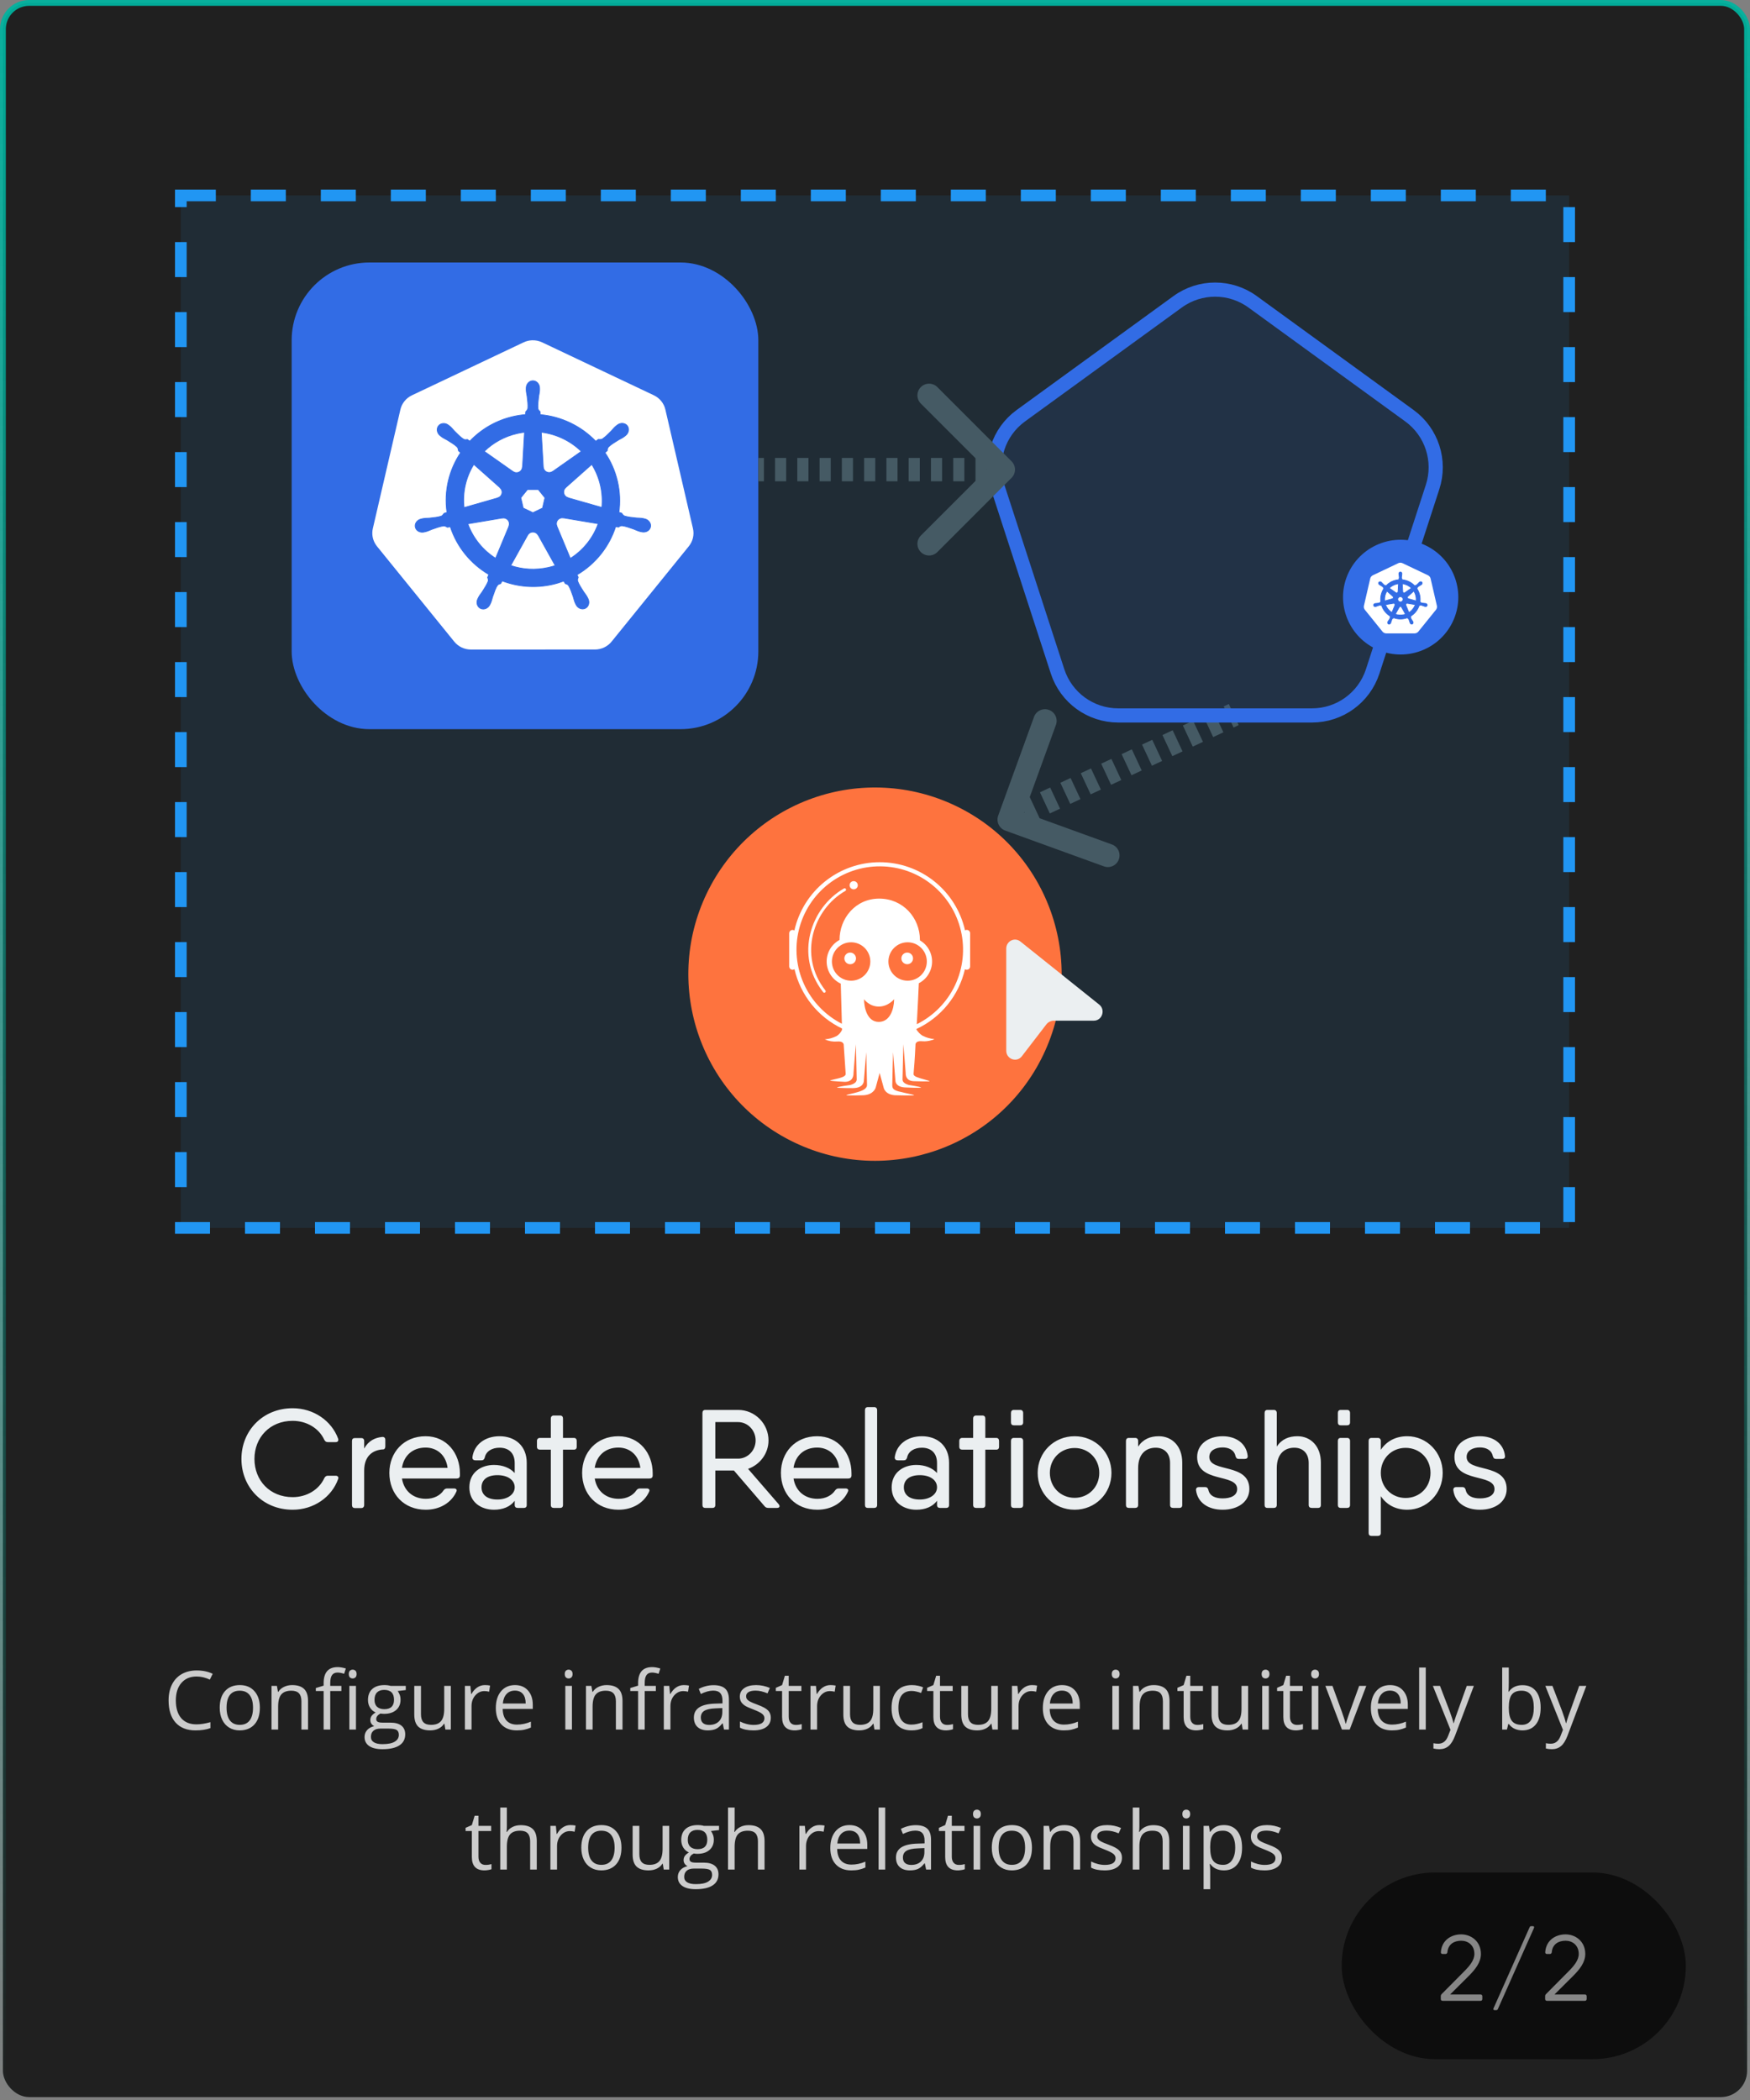
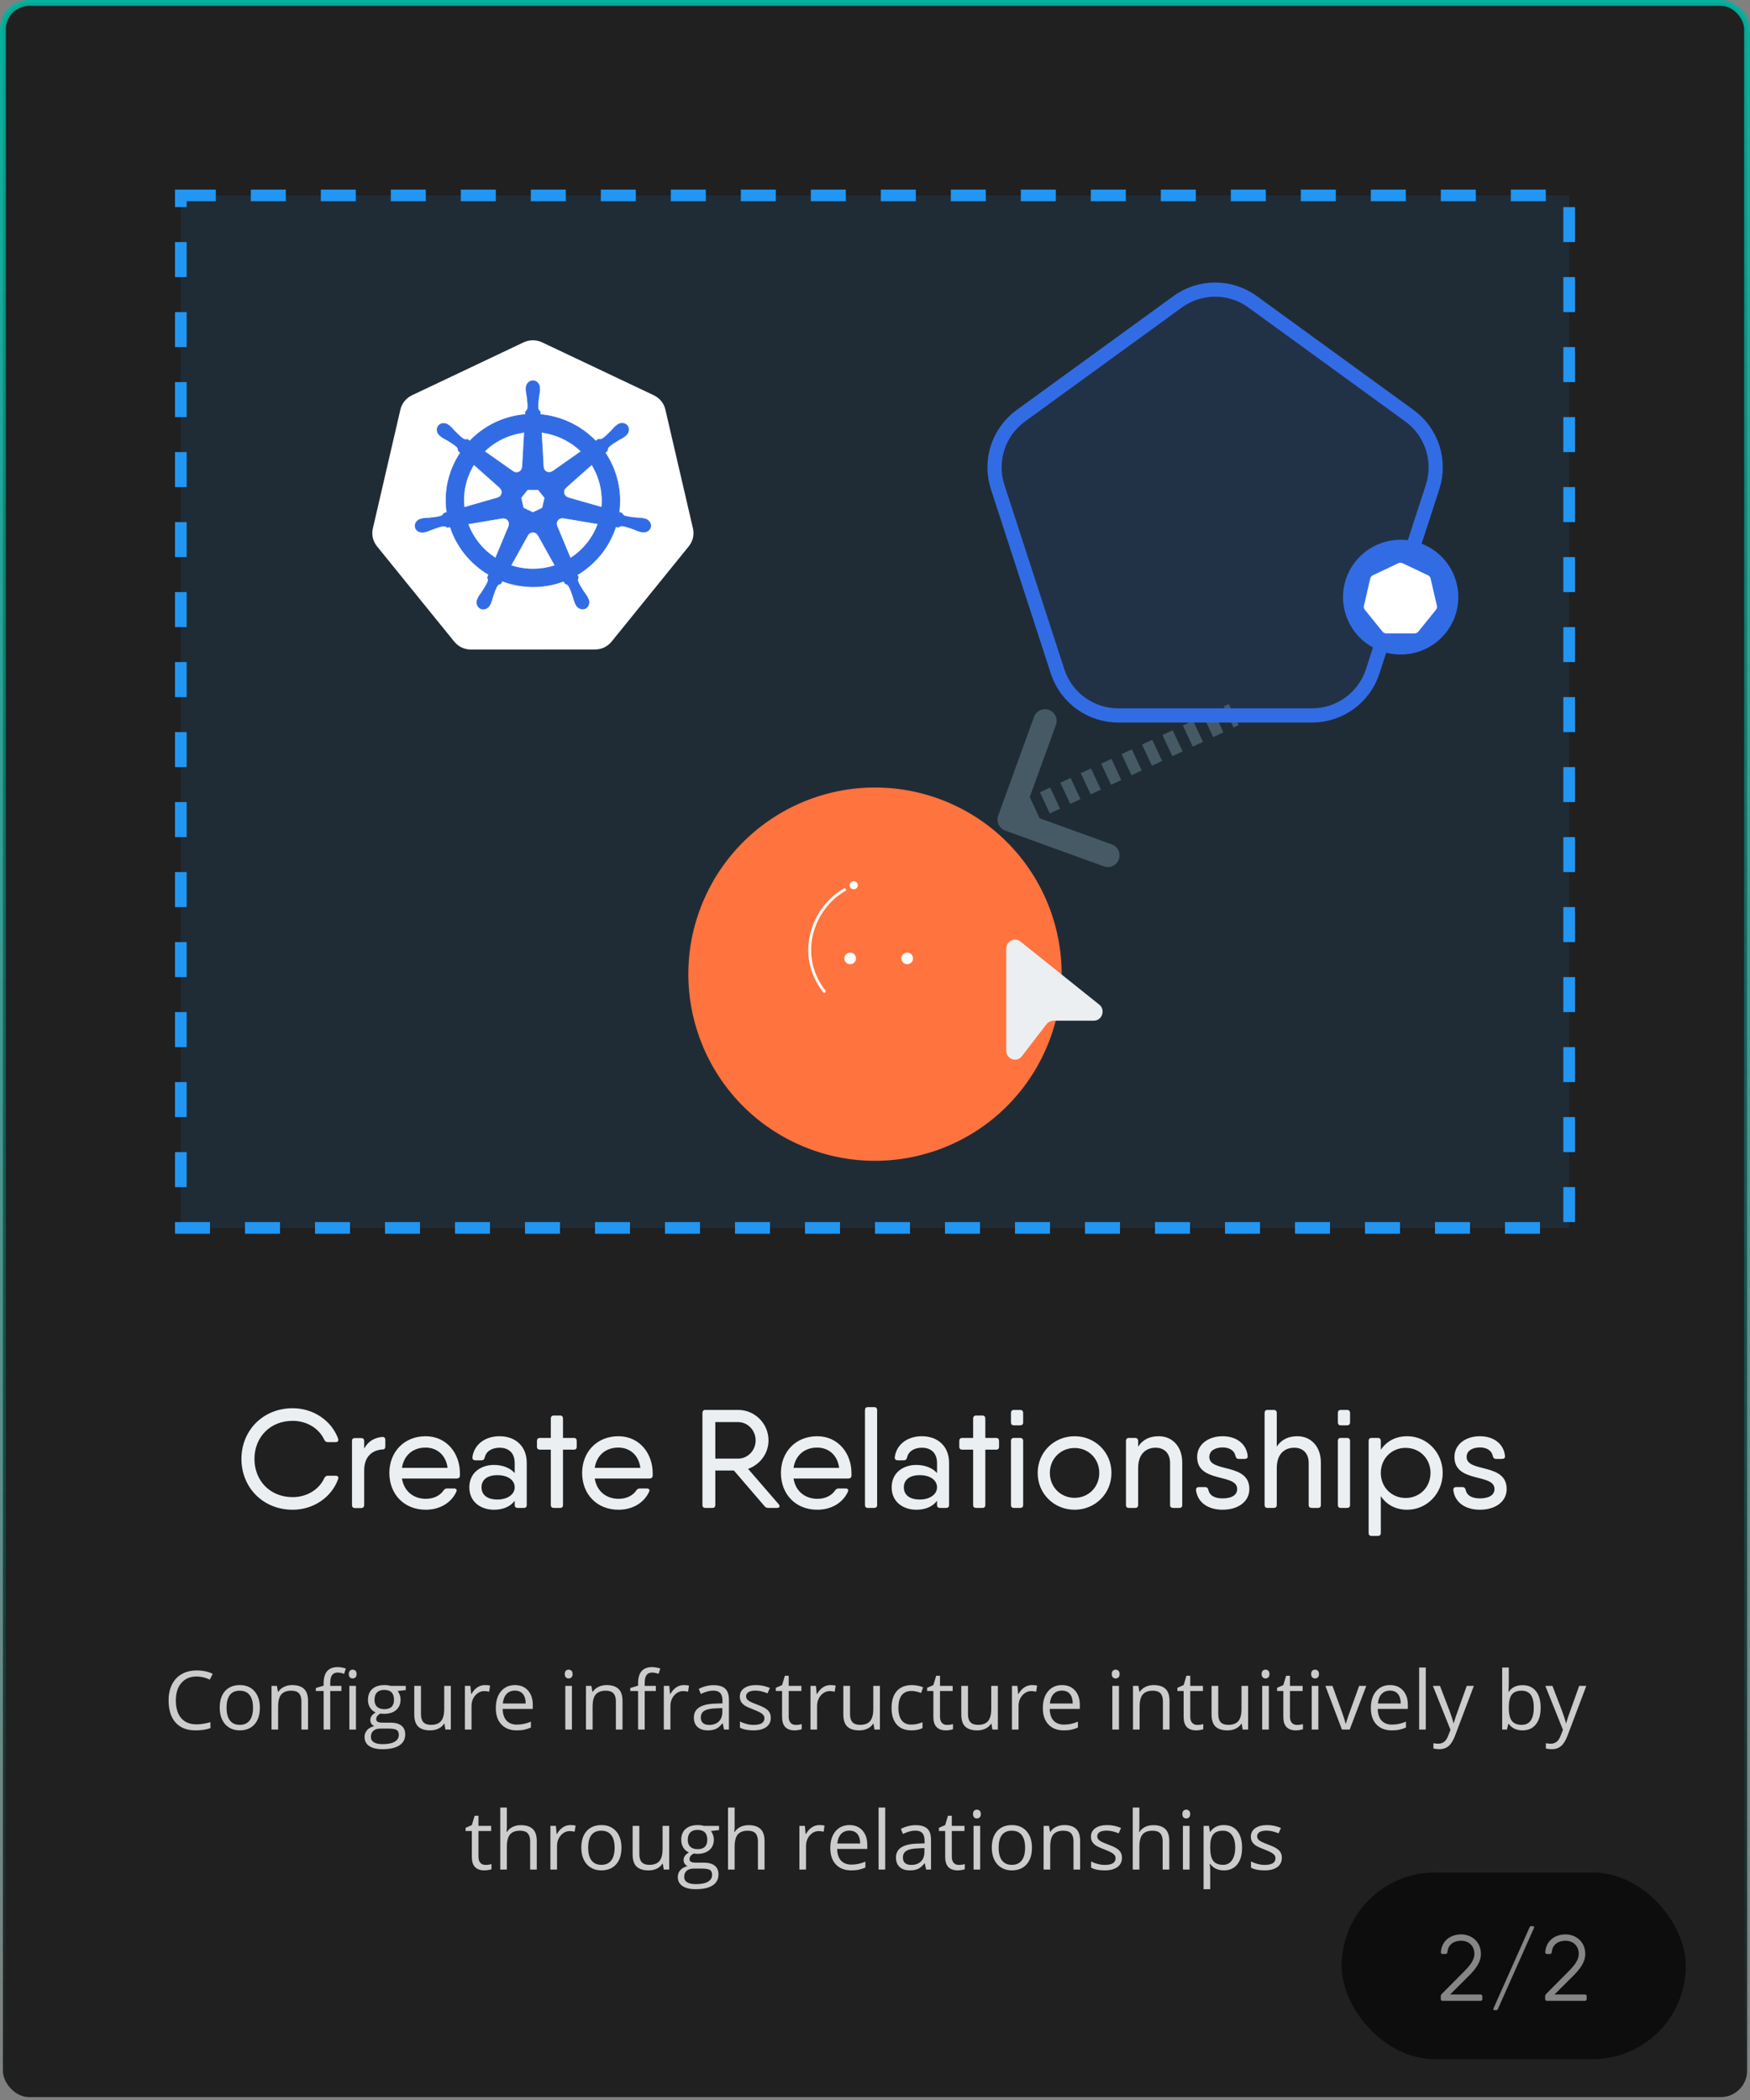
<svg xmlns="http://www.w3.org/2000/svg" width="300" height="360" viewBox="0 0 300 360" fill="none">
  <rect x="0" y="0" width="300" height="360" fill="#808080" stroke="none" />
  <rect x="0.5" y="0.5" width="299" height="359" rx="4.5" fill="#202020" />
  <rect x="0.5" y="0.5" width="299" height="359" rx="4.5" stroke="url(#paint0_linear_21806_21207)" />
  <rect x="31" y="33.5" width="238" height="177" fill="#202C35" />
  <rect x="31" y="33.5" width="238" height="177" stroke="#2196F3" stroke-width="2" stroke-dasharray="6 6" />
  <path d="M172.06 140.159C171.872 140.678 172.14 141.252 172.659 141.44L181.119 144.51C181.638 144.698 182.212 144.43 182.4 143.911C182.589 143.392 182.321 142.818 181.801 142.63L174.281 139.901L177.01 132.381C177.198 131.862 176.93 131.288 176.411 131.1C175.892 130.911 175.318 131.179 175.13 131.699L172.06 140.159ZM211.076 121.594L210.201 122.003L211.049 123.815L211.924 123.406L211.076 121.594ZM208.451 122.821L206.701 123.64L207.549 125.451L209.299 124.633L208.451 122.821ZM204.951 124.458L203.201 125.276L204.049 127.088L205.799 126.27L204.951 124.458ZM201.451 126.094L199.701 126.912L200.549 128.724L202.299 127.906L201.451 126.094ZM197.951 127.73L196.201 128.549L197.049 130.36L198.799 129.542L197.951 127.73ZM194.451 129.367L192.701 130.185L193.549 131.997L195.299 131.179L194.451 129.367ZM190.951 131.003L189.201 131.821L190.049 133.633L191.799 132.815L190.951 131.003ZM187.451 132.64L185.701 133.458L186.549 135.27L188.299 134.451L187.451 132.64ZM183.951 134.276L182.201 135.094L183.049 136.906L184.799 136.088L183.951 134.276ZM180.451 135.912L178.701 136.73L179.549 138.542L181.299 137.724L180.451 135.912ZM176.951 137.549L175.201 138.367L176.049 140.179L177.799 139.36L176.951 137.549ZM173.451 139.185L172.576 139.594L173.424 141.406L174.299 140.997L173.451 139.185ZM171.12 139.818C170.743 140.856 171.28 142.003 172.318 142.38L189.238 148.519C190.277 148.896 191.424 148.36 191.801 147.322C192.177 146.283 191.641 145.136 190.603 144.759L175.562 139.302L181.019 124.262C181.396 123.223 180.86 122.076 179.821 121.699C178.783 121.323 177.636 121.859 177.259 122.897L171.12 139.818ZM210.653 120.688L209.778 121.097L211.472 124.721L212.347 124.312L210.653 120.688ZM208.028 121.916L206.278 122.734L207.972 126.357L209.722 125.539L208.028 121.916ZM204.528 123.552L202.778 124.37L204.472 127.994L206.222 127.175L204.528 123.552ZM201.028 125.188L199.278 126.006L200.972 129.63L202.722 128.812L201.028 125.188ZM197.528 126.825L195.778 127.643L197.472 131.266L199.222 130.448L197.528 126.825ZM194.028 128.461L192.278 129.279L193.972 132.903L195.722 132.084L194.028 128.461ZM190.528 130.097L188.778 130.916L190.472 134.539L192.222 133.721L190.528 130.097ZM187.028 131.734L185.278 132.552L186.972 136.175L188.722 135.357L187.028 131.734ZM183.528 133.37L181.778 134.188L183.472 137.812L185.222 136.994L183.528 133.37ZM180.028 135.006L178.278 135.825L179.972 139.448L181.722 138.63L180.028 135.006ZM176.528 136.643L174.778 137.461L176.472 141.084L178.222 140.266L176.528 136.643ZM173.028 138.279L172.153 138.688L173.847 142.312L174.722 141.903L173.028 138.279Z" fill="#455A64" />
-   <rect x="51.333" y="46.333" width="77.333" height="77.333" rx="12" fill="#326CE5" stroke="#326CE5" stroke-width="2.667" />
  <path d="M91.163 58.338C90.677 58.362 90.2 58.482 89.761 58.69L70.619 67.766C70.124 68.001 69.688 68.343 69.346 68.766C69.003 69.189 68.761 69.683 68.639 70.21L63.916 90.599C63.807 91.068 63.795 91.555 63.88 92.029C63.966 92.504 64.147 92.957 64.413 93.361C64.478 93.46 64.547 93.555 64.621 93.647L77.87 109.995C78.213 110.418 78.649 110.76 79.144 110.995C79.639 111.229 80.182 111.351 80.732 111.351L101.979 111.346C102.529 111.347 103.072 111.225 103.567 110.991C104.062 110.757 104.498 110.416 104.841 109.993L118.085 93.643C118.428 93.219 118.67 92.726 118.793 92.198C118.915 91.67 118.915 91.122 118.793 90.594L114.063 70.206C113.941 69.678 113.699 69.184 113.356 68.761C113.013 68.338 112.578 67.996 112.083 67.762L92.938 58.69C92.386 58.428 91.776 58.307 91.163 58.338Z" fill="white" />
  <path d="M91.353 65.276C90.721 65.276 90.207 65.842 90.207 66.54C90.207 66.55 90.21 66.561 90.21 66.571C90.209 66.666 90.204 66.78 90.207 66.863C90.223 67.265 90.311 67.573 90.364 67.944C90.461 68.737 90.541 69.395 90.492 70.007C90.443 70.237 90.272 70.448 90.119 70.594L90.092 71.076C89.405 71.132 88.713 71.236 88.021 71.391C85.046 72.062 82.485 73.582 80.535 75.636C80.409 75.55 80.187 75.392 80.121 75.344C79.917 75.371 79.71 75.434 79.441 75.278C78.928 74.936 78.461 74.463 77.896 73.894C77.637 73.621 77.45 73.362 77.142 73.099C77.072 73.04 76.966 72.959 76.887 72.898C76.647 72.707 76.363 72.608 76.089 72.599C75.737 72.587 75.398 72.724 75.176 73C74.782 73.491 74.908 74.241 75.458 74.676C75.463 74.68 75.469 74.684 75.475 74.688C75.55 74.749 75.643 74.827 75.712 74.878C76.039 75.117 76.337 75.239 76.662 75.429C77.347 75.849 77.915 76.197 78.366 76.617C78.542 76.803 78.573 77.131 78.596 77.273L78.963 77.599C76.998 80.534 76.088 84.161 76.626 87.856L76.146 87.994C76.019 88.156 75.841 88.411 75.654 88.487C75.064 88.672 74.401 88.739 73.6 88.823C73.224 88.854 72.899 88.835 72.5 88.91C72.413 88.927 72.29 88.958 72.194 88.981C72.191 88.981 72.188 88.982 72.185 88.983C72.179 88.984 72.172 88.987 72.168 88.988C71.492 89.15 71.058 89.766 71.198 90.373C71.338 90.98 71.997 91.349 72.677 91.204C72.682 91.203 72.689 91.202 72.694 91.201C72.701 91.2 72.708 91.196 72.716 91.194C72.811 91.173 72.929 91.15 73.012 91.128C73.404 91.024 73.688 90.871 74.04 90.737C74.798 90.467 75.426 90.242 76.038 90.154C76.293 90.134 76.563 90.311 76.696 90.385L77.196 90.3C78.345 93.836 80.754 96.694 83.803 98.487L83.595 98.983C83.67 99.175 83.753 99.436 83.697 99.626C83.475 100.198 83.094 100.802 82.66 101.475C82.45 101.787 82.235 102.028 82.046 102.384C82 102.469 81.942 102.6 81.899 102.69C81.604 103.315 81.82 104.036 82.386 104.306C82.955 104.578 83.662 104.291 83.967 103.664C83.968 103.663 83.969 103.663 83.97 103.662C83.97 103.661 83.969 103.66 83.97 103.66C84.013 103.571 84.075 103.454 84.112 103.37C84.274 103.001 84.328 102.685 84.442 102.328C84.745 101.573 84.912 100.78 85.329 100.286C85.444 100.15 85.63 100.098 85.823 100.047L86.082 99.58C88.741 100.593 91.717 100.865 94.69 100.195C95.368 100.042 96.023 99.844 96.656 99.607C96.729 99.736 96.864 99.982 96.901 100.044C97.097 100.108 97.311 100.141 97.486 100.397C97.798 100.926 98.011 101.552 98.272 102.309C98.386 102.666 98.442 102.982 98.605 103.351C98.641 103.435 98.703 103.553 98.746 103.643C99.052 104.271 99.76 104.559 100.33 104.286C100.896 104.016 101.112 103.296 100.818 102.671C100.774 102.581 100.714 102.45 100.668 102.365C100.479 102.009 100.264 101.77 100.054 101.458C99.62 100.785 99.26 100.226 99.038 99.653C98.945 99.358 99.053 99.175 99.126 98.983C99.082 98.933 98.99 98.655 98.935 98.524C102.104 96.666 104.442 93.702 105.54 90.278C105.688 90.301 105.946 90.346 106.03 90.363C106.202 90.25 106.36 90.103 106.671 90.127C107.283 90.215 107.911 90.441 108.669 90.71C109.021 90.844 109.305 91 109.697 91.104C109.78 91.126 109.898 91.147 109.993 91.167C110.001 91.169 110.007 91.173 110.015 91.174C110.02 91.176 110.027 91.176 110.032 91.177C110.712 91.322 111.371 90.953 111.511 90.346C111.65 89.739 111.217 89.123 110.541 88.961C110.443 88.939 110.304 88.901 110.208 88.883C109.81 88.809 109.485 88.827 109.109 88.796C108.308 88.713 107.645 88.645 107.055 88.461C106.815 88.368 106.644 88.084 106.561 87.968L106.098 87.834C106.338 86.112 106.273 84.319 105.858 82.526C105.439 80.715 104.699 79.06 103.711 77.601C103.83 77.494 104.054 77.297 104.118 77.239C104.136 77.035 104.12 76.821 104.333 76.595C104.784 76.175 105.352 75.827 106.037 75.407C106.362 75.217 106.663 75.095 106.989 74.856C107.063 74.802 107.164 74.716 107.241 74.654C107.791 74.219 107.917 73.469 107.523 72.978C107.128 72.487 106.364 72.441 105.814 72.876C105.736 72.937 105.63 73.017 105.56 73.077C105.252 73.34 105.062 73.599 104.803 73.872C104.238 74.441 103.771 74.916 103.258 75.259C103.036 75.387 102.711 75.343 102.563 75.334L102.127 75.643C99.642 73.057 96.259 71.404 92.616 71.083C92.606 70.931 92.593 70.657 92.59 70.575C92.44 70.433 92.26 70.312 92.215 70.007C92.165 69.395 92.248 68.737 92.345 67.944C92.398 67.573 92.486 67.265 92.501 66.863C92.505 66.771 92.499 66.639 92.499 66.54C92.499 65.842 91.986 65.276 91.353 65.276H91.353ZM89.919 74.095L89.578 80.06L89.554 80.072C89.531 80.605 89.088 81.031 88.545 81.031C88.323 81.031 88.117 80.96 87.95 80.84L87.941 80.844L83.013 77.377C84.527 75.9 86.464 74.807 88.697 74.304C89.105 74.212 89.513 74.144 89.919 74.095ZM92.79 74.095C95.397 74.413 97.808 75.585 99.655 77.38L94.758 80.825L94.741 80.818C94.307 81.133 93.695 81.055 93.356 80.633C93.217 80.46 93.144 80.257 93.135 80.052L93.13 80.05L92.79 74.095ZM81.225 79.605L85.725 83.599L85.72 83.624C86.126 83.974 86.186 84.582 85.847 85.004C85.709 85.176 85.523 85.292 85.323 85.346L85.319 85.366L79.551 87.018C79.257 84.354 79.89 81.764 81.225 79.605ZM101.449 79.608C102.118 80.683 102.624 81.884 102.925 83.186C103.223 84.473 103.298 85.757 103.175 86.998L97.378 85.341L97.373 85.317C96.854 85.176 96.535 84.652 96.656 84.127C96.705 83.911 96.82 83.729 96.977 83.594L96.974 83.582L101.449 79.608H101.449ZM90.43 83.908H92.274L93.419 85.329L93.008 87.103L91.353 87.892L89.693 87.1L89.282 85.327L90.43 83.908ZM96.34 88.772C96.418 88.768 96.496 88.775 96.573 88.789L96.582 88.777L102.548 89.778C101.675 92.212 100.004 94.321 97.772 95.732L95.456 90.181L95.464 90.171C95.251 89.68 95.464 89.105 95.953 88.871C96.079 88.811 96.209 88.778 96.34 88.772H96.34ZM86.32 88.796C86.775 88.802 87.184 89.116 87.289 89.576C87.339 89.791 87.315 90.004 87.233 90.193L87.25 90.215L84.959 95.71C82.816 94.346 81.11 92.303 80.197 89.797L86.112 88.801L86.122 88.813C86.188 88.801 86.255 88.795 86.32 88.796V88.796ZM91.317 91.204C91.475 91.198 91.636 91.23 91.789 91.303C91.99 91.399 92.144 91.55 92.242 91.731H92.264L95.18 96.959C94.801 97.085 94.412 97.192 94.014 97.282C91.784 97.785 89.562 97.632 87.549 96.952L90.457 91.733H90.462C90.637 91.409 90.968 91.216 91.317 91.204Z" fill="#326CE5" stroke="#326CE5" stroke-width="0.133" />
  <path d="M214.731 51.735C210.9 48.952 205.713 48.952 201.882 51.735L174.997 71.268C171.166 74.052 169.563 78.985 171.026 83.488L181.296 115.094C182.759 119.597 186.955 122.646 191.69 122.646H224.923C229.658 122.646 233.854 119.597 235.318 115.094L245.587 83.488C247.05 78.985 245.447 74.052 241.617 71.268L214.731 51.735Z" fill="#326CE5" fill-opacity="0.1" stroke="#326CE5" stroke-width="2.429" />
  <path fill-rule="evenodd" clip-rule="evenodd" d="M235.85 111.236C230.929 108.891 228.849 103.017 231.205 98.118C232.336 95.765 234.36 93.956 236.831 93.089C239.302 92.222 242.018 92.367 244.381 93.493C249.302 95.839 251.381 101.712 249.025 106.612C246.67 111.511 240.771 113.582 235.85 111.236Z" fill="#326CE5" />
  <path d="M240.027 96.465C239.916 96.471 239.807 96.498 239.707 96.546L235.345 98.62C235.232 98.674 235.133 98.752 235.055 98.849C234.977 98.946 234.922 99.058 234.894 99.179L233.818 103.84C233.793 103.947 233.79 104.058 233.81 104.167C233.829 104.275 233.87 104.379 233.931 104.471C233.946 104.494 233.962 104.516 233.978 104.537L236.998 108.274C237.076 108.37 237.175 108.449 237.288 108.502C237.401 108.556 237.525 108.584 237.65 108.584L242.492 108.583C242.617 108.583 242.741 108.555 242.853 108.501C242.966 108.448 243.066 108.37 243.144 108.273L246.162 104.536C246.24 104.439 246.295 104.326 246.323 104.205C246.351 104.085 246.351 103.959 246.323 103.839L245.245 99.178C245.217 99.057 245.162 98.944 245.084 98.848C245.006 98.751 244.907 98.673 244.794 98.619L240.431 96.546C240.306 96.486 240.166 96.458 240.027 96.465Z" fill="white" />
-   <path d="M240.068 98.051C239.923 98.051 239.807 98.181 239.807 98.34C239.807 98.343 239.807 98.345 239.807 98.347C239.807 98.369 239.806 98.395 239.807 98.414C239.81 98.506 239.83 98.576 239.842 98.661C239.864 98.843 239.883 98.993 239.871 99.133C239.86 99.185 239.821 99.234 239.787 99.267L239.78 99.377C239.624 99.39 239.466 99.413 239.308 99.449C238.63 99.602 238.047 99.95 237.602 100.419C237.574 100.4 237.523 100.364 237.508 100.353C237.462 100.359 237.414 100.373 237.353 100.338C237.236 100.259 237.13 100.151 237.001 100.021C236.942 99.959 236.899 99.9 236.829 99.84C236.813 99.826 236.789 99.808 236.771 99.793C236.716 99.75 236.652 99.727 236.589 99.725C236.509 99.722 236.432 99.754 236.381 99.817C236.291 99.929 236.32 100.101 236.445 100.2C236.447 100.201 236.448 100.202 236.449 100.203C236.467 100.217 236.488 100.234 236.503 100.246C236.578 100.301 236.646 100.329 236.72 100.372C236.876 100.468 237.005 100.548 237.108 100.644C237.148 100.686 237.155 100.761 237.161 100.794L237.244 100.868C236.796 101.539 236.589 102.368 236.712 103.213L236.602 103.245C236.573 103.282 236.533 103.34 236.49 103.357C236.356 103.399 236.205 103.415 236.022 103.434C235.936 103.441 235.862 103.437 235.771 103.454C235.752 103.458 235.724 103.465 235.702 103.47C235.701 103.47 235.7 103.47 235.7 103.471C235.698 103.471 235.697 103.471 235.696 103.472C235.542 103.509 235.443 103.65 235.475 103.788C235.507 103.927 235.657 104.011 235.812 103.978C235.813 103.978 235.814 103.978 235.816 103.978C235.817 103.977 235.819 103.976 235.821 103.976C235.842 103.971 235.869 103.966 235.888 103.961C235.977 103.937 236.042 103.902 236.122 103.872C236.295 103.81 236.438 103.758 236.578 103.738C236.636 103.734 236.697 103.774 236.728 103.791L236.841 103.772C237.103 104.58 237.652 105.233 238.347 105.643L238.3 105.756C238.317 105.8 238.336 105.86 238.323 105.903C238.272 106.034 238.186 106.172 238.087 106.326C238.039 106.397 237.99 106.453 237.947 106.534C237.936 106.553 237.923 106.583 237.913 106.604C237.846 106.747 237.895 106.912 238.024 106.973C238.154 107.035 238.315 106.97 238.385 106.827C238.385 106.826 238.385 106.826 238.385 106.826C238.385 106.826 238.385 106.826 238.385 106.826C238.395 106.805 238.409 106.779 238.417 106.759C238.454 106.675 238.467 106.603 238.493 106.521C238.562 106.348 238.6 106.167 238.695 106.054C238.721 106.023 238.763 106.011 238.807 106L238.867 105.893C239.472 106.125 240.151 106.187 240.828 106.034C240.983 105.999 241.132 105.953 241.276 105.899C241.293 105.929 241.324 105.985 241.332 105.999C241.377 106.014 241.425 106.021 241.465 106.08C241.536 106.201 241.585 106.344 241.644 106.517C241.67 106.598 241.683 106.671 241.72 106.755C241.729 106.774 241.743 106.801 241.752 106.822C241.822 106.965 241.983 107.031 242.113 106.969C242.242 106.907 242.292 106.742 242.224 106.6C242.214 106.579 242.201 106.549 242.19 106.53C242.147 106.448 242.098 106.394 242.05 106.322C241.952 106.168 241.87 106.041 241.819 105.91C241.798 105.842 241.822 105.8 241.839 105.756C241.829 105.745 241.808 105.681 241.795 105.652C242.518 105.227 243.05 104.549 243.301 103.767C243.334 103.772 243.393 103.782 243.412 103.786C243.451 103.76 243.487 103.727 243.558 103.732C243.698 103.752 243.841 103.804 244.014 103.865C244.094 103.896 244.158 103.932 244.248 103.955C244.267 103.96 244.294 103.965 244.315 103.97C244.317 103.97 244.319 103.971 244.32 103.972C244.322 103.972 244.323 103.972 244.324 103.972C244.479 104.005 244.629 103.921 244.661 103.782C244.693 103.643 244.594 103.503 244.44 103.466C244.418 103.461 244.386 103.452 244.364 103.448C244.274 103.431 244.2 103.435 244.114 103.428C243.931 103.409 243.78 103.393 243.646 103.351C243.591 103.33 243.552 103.265 243.533 103.238L243.428 103.208C243.482 102.814 243.468 102.404 243.373 101.994C243.278 101.581 243.109 101.202 242.884 100.869C242.911 100.844 242.962 100.799 242.976 100.786C242.981 100.739 242.977 100.69 243.026 100.639C243.128 100.543 243.258 100.463 243.414 100.367C243.488 100.324 243.556 100.296 243.631 100.241C243.648 100.229 243.671 100.209 243.688 100.195C243.814 100.096 243.842 99.924 243.752 99.812C243.663 99.7 243.488 99.689 243.363 99.788C243.345 99.802 243.321 99.821 243.305 99.835C243.235 99.895 243.192 99.954 243.133 100.016C243.004 100.146 242.897 100.255 242.781 100.333C242.73 100.363 242.656 100.352 242.622 100.351L242.523 100.421C241.957 99.83 241.186 99.452 240.356 99.379C240.353 99.344 240.35 99.281 240.349 99.263C240.315 99.23 240.274 99.203 240.264 99.133C240.253 98.993 240.272 98.843 240.294 98.661C240.306 98.576 240.326 98.506 240.329 98.414C240.33 98.393 240.329 98.363 240.329 98.34C240.329 98.181 240.212 98.051 240.068 98.051H240.068ZM239.741 100.067L239.663 101.431L239.658 101.433C239.652 101.555 239.552 101.653 239.428 101.653C239.377 101.653 239.33 101.637 239.292 101.609L239.29 101.61L238.167 100.818C238.512 100.48 238.954 100.23 239.462 100.115C239.555 100.094 239.648 100.078 239.741 100.067ZM240.395 100.067C240.989 100.14 241.538 100.408 241.959 100.818L240.844 101.606L240.84 101.604C240.741 101.676 240.601 101.658 240.524 101.562C240.492 101.522 240.476 101.476 240.474 101.429L240.473 101.428L240.395 100.067ZM237.76 101.327L238.785 102.24L238.784 102.245C238.877 102.326 238.89 102.465 238.813 102.561C238.781 102.6 238.739 102.627 238.694 102.639L238.693 102.644L237.378 103.021C237.311 102.412 237.455 101.82 237.76 101.327ZM242.368 101.327C242.521 101.573 242.636 101.848 242.705 102.145C242.773 102.44 242.79 102.733 242.762 103.017L241.441 102.638L241.439 102.633C241.321 102.6 241.248 102.481 241.276 102.36C241.287 102.311 241.314 102.27 241.349 102.239L241.349 102.236L242.368 101.327H242.368ZM239.857 102.31H240.277L240.539 102.635L240.445 103.041L240.068 103.221L239.689 103.04L239.596 102.635L239.857 102.31ZM241.204 103.422C241.222 103.421 241.24 103.423 241.257 103.426L241.259 103.423L242.619 103.652C242.42 104.209 242.039 104.691 241.53 105.013L241.003 103.744L241.004 103.742C240.956 103.63 241.004 103.499 241.116 103.445C241.144 103.431 241.174 103.424 241.204 103.422H241.204ZM238.921 103.428C239.024 103.429 239.118 103.501 239.142 103.606C239.153 103.655 239.147 103.704 239.129 103.747L239.133 103.752L238.611 105.008C238.122 104.697 237.733 104.23 237.525 103.657L238.873 103.429L238.876 103.432C238.891 103.429 238.906 103.428 238.921 103.428V103.428ZM240.059 103.978C240.095 103.977 240.132 103.984 240.167 104.001C240.213 104.023 240.248 104.057 240.27 104.099H240.275L240.94 105.294C240.853 105.323 240.765 105.347 240.674 105.368C240.166 105.483 239.659 105.448 239.201 105.292L239.863 104.099H239.865C239.904 104.025 239.98 103.981 240.059 103.978Z" fill="#326CE5" stroke="#326CE5" stroke-width="0.121" />
-   <path d="M172.707 81.207C173.098 80.817 173.098 80.183 172.707 79.793L166.343 73.429C165.953 73.038 165.319 73.038 164.929 73.429C164.538 73.82 164.538 74.453 164.929 74.843L170.586 80.5L164.929 86.157C164.538 86.547 164.538 87.18 164.929 87.571C165.319 87.962 165.953 87.962 166.343 87.571L172.707 81.207ZM130 81.5H130.955V79.5H130V81.5ZM132.864 81.5H134.773V79.5H132.864V81.5ZM136.682 81.5H138.591V79.5H136.682V81.5ZM140.5 81.5H142.409V79.5H140.5V81.5ZM144.318 81.5H146.227V79.5H144.318V81.5ZM148.136 81.5H150.045V79.5H148.136V81.5ZM151.955 81.5H153.864V79.5H151.955V81.5ZM155.773 81.5H157.682V79.5H155.773V81.5ZM159.591 81.5H161.5V79.5H159.591V81.5ZM163.409 81.5H165.318V79.5H163.409V81.5ZM167.227 81.5H169.136V79.5H167.227V81.5ZM171.045 81.5H172V79.5H171.045V81.5ZM173.414 81.914C174.195 81.133 174.195 79.867 173.414 79.086L160.686 66.358C159.905 65.577 158.639 65.577 157.858 66.358C157.077 67.139 157.077 68.405 157.858 69.186L169.172 80.5L157.858 91.814C157.077 92.595 157.077 93.861 157.858 94.642C158.639 95.423 159.905 95.423 160.686 94.642L173.414 81.914ZM130 82.5H130.955V78.5H130V82.5ZM132.864 82.5H134.773V78.5H132.864V82.5ZM136.682 82.5H138.591V78.5H136.682V82.5ZM140.5 82.5H142.409V78.5H140.5V82.5ZM144.318 82.5H146.227V78.5H144.318V82.5ZM148.136 82.5H150.045V78.5H148.136V82.5ZM151.955 82.5H153.864V78.5H151.955V82.5ZM155.773 82.5H157.682V78.5H155.773V82.5ZM159.591 82.5H161.5V78.5L159.591 78.5V82.5ZM163.409 82.5H165.318V78.5H163.409V82.5ZM167.227 82.5H169.136V78.5H167.227V82.5ZM171.045 82.5H172V78.5H171.045V82.5Z" fill="#455A64" />
  <g clip-path="url(#clip0_21806_21207)">
    <path fill-rule="evenodd" clip-rule="evenodd" d="M136.186 195.856C120.249 188.226 113.514 169.119 121.144 153.18C124.807 145.526 131.361 139.641 139.364 136.82C147.366 133.999 156.161 134.472 163.814 138.137C179.751 145.767 186.486 164.873 178.856 180.812C171.227 196.751 152.123 203.486 136.186 195.856Z" fill="#FE733E" />
    <g clip-path="url(#clip1_21806_21207)">
      <path d="M147.053 151.752C147.053 151.845 147.035 151.936 146.999 152.022C146.964 152.107 146.912 152.185 146.847 152.25C146.781 152.316 146.704 152.367 146.618 152.403C146.533 152.438 146.441 152.456 146.349 152.456C146.256 152.456 146.164 152.438 146.079 152.403C145.994 152.367 145.916 152.316 145.851 152.25C145.785 152.185 145.733 152.107 145.698 152.022C145.662 151.936 145.644 151.845 145.644 151.752C145.644 151.566 145.718 151.388 145.85 151.256C145.981 151.125 146.16 151.051 146.346 151.051C146.532 151.051 146.71 151.125 146.841 151.256C146.973 151.388 147.047 151.566 147.047 151.752H147.053ZM141.454 170.13C141.403 170.168 141.339 170.186 141.276 170.178C141.213 170.17 141.155 170.138 141.115 170.088C136.146 163.746 139.029 155.544 144.64 152.335C144.667 152.311 144.699 152.295 144.734 152.285C144.768 152.276 144.804 152.274 144.84 152.281C144.875 152.287 144.908 152.301 144.937 152.321C144.967 152.342 144.991 152.369 145.009 152.4C145.027 152.431 145.037 152.465 145.04 152.501C145.043 152.537 145.038 152.572 145.025 152.606C145.013 152.639 144.993 152.67 144.968 152.695C144.942 152.72 144.911 152.739 144.878 152.751C139.487 155.841 136.741 163.716 141.496 169.791C141.516 169.816 141.53 169.844 141.539 169.875C141.548 169.905 141.55 169.937 141.547 169.969C141.543 170.001 141.532 170.031 141.517 170.059C141.501 170.086 141.479 170.11 141.454 170.13ZM145.745 165.297C146.01 165.297 146.264 165.192 146.451 165.005C146.639 164.818 146.744 164.564 146.744 164.299C146.744 164.034 146.639 163.78 146.451 163.593C146.264 163.406 146.01 163.3 145.745 163.3C145.48 163.3 145.226 163.406 145.039 163.593C144.852 163.78 144.747 164.034 144.747 164.299C144.747 164.564 144.852 164.818 145.039 165.005C145.226 165.192 145.48 165.297 145.745 165.297ZM155.522 165.297C155.787 165.297 156.041 165.192 156.228 165.005C156.416 164.818 156.521 164.564 156.521 164.299C156.521 164.034 156.416 163.78 156.228 163.593C156.041 163.406 155.787 163.3 155.522 163.3C155.258 163.3 155.004 163.406 154.816 163.593C154.629 163.78 154.524 164.034 154.524 164.299C154.524 164.564 154.629 164.818 154.816 165.005C155.004 165.192 155.258 165.297 155.522 165.297Z" fill="white" />
-       <path fill-rule="evenodd" clip-rule="evenodd" d="M136.198 166.142C136.112 166.203 136.01 166.239 135.904 166.246C135.798 166.253 135.692 166.231 135.598 166.182C135.504 166.133 135.426 166.058 135.371 165.968C135.317 165.877 135.288 165.772 135.289 165.666V159.984C135.29 159.881 135.319 159.78 135.373 159.692C135.427 159.604 135.503 159.531 135.594 159.483C135.685 159.434 135.788 159.411 135.891 159.416C135.994 159.42 136.094 159.452 136.181 159.509C136.928 156.189 138.783 153.222 141.44 151.096C144.097 148.97 147.398 147.81 150.801 147.808C154.203 147.806 157.506 148.961 160.165 151.084C162.825 153.208 164.683 156.172 165.435 159.491C165.523 159.438 165.623 159.41 165.725 159.408C165.828 159.407 165.929 159.433 166.018 159.484C166.107 159.535 166.181 159.609 166.232 159.698C166.283 159.787 166.309 159.888 166.308 159.99V165.666C166.309 165.77 166.282 165.873 166.229 165.963C166.176 166.053 166.1 166.127 166.008 166.177C165.917 166.227 165.814 166.251 165.709 166.247C165.605 166.243 165.504 166.21 165.417 166.154C164.903 168.38 163.888 170.459 162.449 172.234C161.01 174.008 159.185 175.431 157.114 176.394L157.108 176.495C157.371 176.918 157.724 177.277 158.142 177.547C158.78 177.876 159.477 178.074 160.192 178.13C160.192 178.13 159.247 178.605 158.094 178.498C157.369 178.439 157.06 178.617 156.947 178.974L157.025 177.803L156.947 178.968C156.828 181.625 156.686 183.188 156.638 183.735L156.62 183.96V184.02C156.597 184.168 156.573 184.4 157.155 184.638C157.482 184.775 158.029 184.929 158.499 185.06C158.974 185.197 159.366 185.31 159.366 185.351C159.366 185.434 156.757 185.351 156.757 185.351C155.259 185.351 155.259 184.234 155.259 183.96C155.259 183.687 154.855 179.015 154.855 179.015L154.719 185.048C154.719 185.321 154.855 185.726 155.806 185.999C155.806 185.999 157.886 186.314 157.886 186.427C157.886 186.546 155.396 186.427 155.396 186.427C153.506 186.427 153.506 185.321 153.506 185.321L153.096 180.376C153.096 180.376 152.959 185.321 152.959 185.999C152.959 186.534 153.054 186.938 154.54 187.211C154.825 187.295 155.23 187.378 155.61 187.461C156.187 187.58 156.704 187.699 156.704 187.758C156.704 187.853 153.399 187.758 153.399 187.758C151.634 187.622 151.467 186.391 151.467 186.391L150.796 183.937L150.13 186.397C150.13 186.397 149.857 187.622 148.086 187.758C148.086 187.758 145.09 187.853 145.09 187.758C145.09 187.699 145.524 187.592 146.041 187.473C146.38 187.39 146.754 187.301 147.051 187.211C148.086 186.908 148.632 186.534 148.632 185.999C148.632 185.321 148.496 180.376 148.496 180.376L148.086 185.321C148.086 185.321 148.086 186.534 146.195 186.534C146.195 186.534 143.497 186.54 143.497 186.427C143.497 186.308 145.773 185.999 145.773 185.999C146.724 185.726 146.861 185.321 146.861 185.048L146.73 179.015C146.73 179.015 146.314 183.687 146.314 183.96C146.314 184.234 146.314 185.458 144.828 185.458C144.828 185.458 142.308 185.333 142.308 185.244C142.308 185.203 142.623 185.125 143.028 185.03C143.491 184.923 144.074 184.787 144.43 184.638C145.007 184.4 144.983 184.162 144.965 184.02V183.96L144.632 179.021C144.519 178.677 144.216 178.486 143.491 178.546C142.77 178.601 142.047 178.475 141.387 178.177C142.102 178.123 142.799 177.927 143.438 177.601C143.837 177.347 144.154 176.981 144.347 176.549L144.341 176.311C142.307 175.336 140.519 173.916 139.11 172.155C137.7 170.395 136.705 168.339 136.198 166.142ZM157.161 175.58L157.227 174.344C157.334 172.335 157.429 170.587 157.512 168.555C158.18 168.211 158.743 167.694 159.142 167.057C159.542 166.421 159.763 165.689 159.782 164.938C159.802 164.187 159.619 163.444 159.253 162.788C158.887 162.132 158.351 161.587 157.702 161.209V161.131C157.702 157.339 154.802 154.047 150.719 154.047C146.629 154.047 143.919 157.464 143.919 161.125V161.137C143.234 161.505 142.665 162.057 142.276 162.73C141.887 163.403 141.692 164.171 141.714 164.948C141.737 165.725 141.975 166.48 142.402 167.13C142.829 167.78 143.428 168.298 144.133 168.626L144.323 175.503C141.462 174.041 139.178 171.657 137.84 168.736C136.502 165.815 136.188 162.529 136.949 159.407C137.71 156.286 139.502 153.513 142.034 151.536C144.567 149.559 147.692 148.494 150.905 148.514C154.118 148.533 157.23 149.635 159.738 151.643C162.247 153.65 164.005 156.444 164.729 159.575C165.452 162.705 165.099 165.987 163.726 168.892C162.352 171.796 160.04 174.153 157.161 175.58ZM153.274 171.431C153.239 172.947 152.603 175.182 150.641 175.182C148.62 175.182 148.121 172.656 148.121 171.295C148.121 171.295 149.013 172.555 150.641 172.555C152.27 172.555 153.274 171.295 153.274 171.295V171.431ZM145.904 168.121C146.337 168.121 146.765 168.036 147.164 167.87C147.564 167.705 147.927 167.462 148.233 167.156C148.538 166.851 148.781 166.488 148.946 166.088C149.112 165.689 149.197 165.261 149.197 164.828C149.197 164.396 149.112 163.968 148.946 163.568C148.781 163.169 148.538 162.806 148.233 162.5C147.927 162.194 147.564 161.952 147.164 161.786C146.765 161.621 146.337 161.535 145.904 161.535C145.031 161.535 144.193 161.882 143.576 162.5C142.958 163.117 142.612 163.955 142.612 164.828C142.612 165.701 142.958 166.539 143.576 167.156C144.193 167.774 145.031 168.121 145.904 168.121ZM155.592 168.121C156.025 168.121 156.453 168.036 156.852 167.87C157.252 167.705 157.615 167.462 157.921 167.156C158.226 166.851 158.469 166.488 158.634 166.088C158.8 165.689 158.885 165.261 158.885 164.828C158.885 164.396 158.8 163.968 158.634 163.568C158.469 163.169 158.226 162.806 157.921 162.5C157.615 162.194 157.252 161.952 156.852 161.786C156.453 161.621 156.025 161.535 155.592 161.535C154.719 161.535 153.881 161.882 153.264 162.5C152.646 163.117 152.299 163.955 152.299 164.828C152.299 165.701 152.646 166.539 153.264 167.156C153.881 167.774 154.719 168.121 155.592 168.121Z" fill="white" />
    </g>
  </g>
  <path d="M174.921 161.4C173.936 160.61 172.5 161.332 172.5 162.616V180.114C172.5 181.577 174.295 182.219 175.177 181.071L179.367 175.618C179.522 175.418 179.718 175.255 179.943 175.144C180.167 175.032 180.413 174.974 180.662 174.974H187.514C188.942 174.974 189.563 173.115 188.435 172.213L174.921 161.4Z" fill="#EBEFF1" />
  <path d="M50.172 258.812C45.036 258.812 41.388 254.948 41.388 250.1C41.388 245.276 45.036 241.412 50.172 241.412C53.748 241.412 56.844 243.548 57.972 246.644C58.068 247.004 57.9 247.22 57.54 247.22H56.196C55.932 247.22 55.74 247.1 55.596 246.836C54.708 244.868 52.596 243.572 50.172 243.572C46.26 243.572 43.62 246.428 43.62 250.1C43.62 253.796 46.26 256.652 50.172 256.652C52.596 256.652 54.708 255.356 55.596 253.388C55.74 253.124 55.932 252.98 56.196 252.98H57.54C57.9 252.98 58.092 253.22 57.972 253.532C56.868 256.652 53.772 258.812 50.172 258.812ZM65.526 246.332C65.862 246.308 66.054 246.5 66.054 246.836V247.964C66.054 248.276 65.91 248.468 65.694 248.468C64.014 248.54 62.43 249.5 62.43 252.092V257.996C62.43 258.332 62.238 258.524 61.926 258.524H60.846C60.51 258.524 60.342 258.332 60.342 257.996V247.028C60.342 246.692 60.51 246.524 60.846 246.524H61.926C62.238 246.524 62.43 246.692 62.43 247.028V248.324C63.15 247.004 64.278 246.452 65.526 246.332ZM72.963 246.212C76.587 246.212 78.843 249.164 78.843 252.548C78.843 252.692 78.843 252.836 78.843 252.98C78.819 253.316 78.603 253.46 78.291 253.46H76.731H68.907C69.267 255.668 70.899 256.94 73.011 256.94C74.403 256.94 75.483 256.34 76.035 255.5C76.203 255.284 76.371 255.164 76.659 255.164H77.811C78.195 255.164 78.387 255.38 78.243 255.692C77.403 257.588 75.435 258.812 72.987 258.812C69.243 258.812 66.747 256.124 66.747 252.5C66.747 248.972 69.219 246.212 72.963 246.212ZM68.907 251.636H76.731C76.419 249.284 74.763 248.156 72.963 248.156C70.731 248.156 69.219 249.548 68.907 251.636ZM85.642 246.212C88.306 246.212 90.298 247.868 90.298 250.772V257.996C90.298 258.332 90.13 258.5 89.794 258.5H88.738C88.426 258.5 88.234 258.332 88.234 257.996V257.276C87.466 258.308 86.194 258.812 84.682 258.812C82.498 258.812 80.458 257.54 80.458 254.972C80.458 252.404 82.498 251.132 84.682 251.132C86.194 251.132 87.466 251.66 88.234 252.524V250.82C88.234 248.924 87.034 248.18 85.642 248.18C84.394 248.18 83.314 248.756 83.098 249.884C83.002 250.172 82.858 250.34 82.546 250.34H81.49C81.178 250.34 80.962 250.172 80.986 249.812C81.274 247.628 83.146 246.212 85.642 246.212ZM85.282 257.06C87.01 257.06 88.234 256.172 88.234 254.972C88.234 253.7 87.01 252.884 85.282 252.884C83.41 252.884 82.546 253.772 82.546 254.972C82.546 256.172 83.41 257.06 85.282 257.06ZM98.361 246.5C98.697 246.5 98.865 246.692 98.865 247.028V248.012C98.865 248.348 98.697 248.516 98.361 248.516H96.513V257.996C96.513 258.332 96.345 258.5 96.009 258.5H94.929C94.617 258.5 94.425 258.332 94.425 257.996V248.516H92.577C92.241 248.516 92.049 248.348 92.049 248.012V247.028C92.049 246.692 92.241 246.5 92.577 246.5H94.425V243.188C94.425 242.852 94.617 242.66 94.929 242.66H96.009C96.345 242.66 96.513 242.852 96.513 243.188V246.5H98.361ZM106.01 246.212C109.634 246.212 111.89 249.164 111.89 252.548C111.89 252.692 111.89 252.836 111.89 252.98C111.866 253.316 111.65 253.46 111.338 253.46H109.778H101.954C102.314 255.668 103.946 256.94 106.058 256.94C107.45 256.94 108.53 256.34 109.082 255.5C109.25 255.284 109.418 255.164 109.706 255.164H110.858C111.242 255.164 111.434 255.38 111.29 255.692C110.45 257.588 108.482 258.812 106.034 258.812C102.29 258.812 99.794 256.124 99.794 252.5C99.794 248.972 102.266 246.212 106.01 246.212ZM101.954 251.636H109.778C109.466 249.284 107.81 248.156 106.01 248.156C103.778 248.156 102.266 249.548 101.954 251.636ZM133.497 257.876C133.761 258.212 133.641 258.5 133.209 258.5H131.721C131.457 258.5 131.241 258.428 131.073 258.212L125.817 252.092H122.625V257.996C122.625 258.332 122.457 258.5 122.121 258.5H120.921C120.585 258.5 120.417 258.332 120.417 257.996V242.228C120.417 241.892 120.585 241.7 120.921 241.7H122.625H126.537C129.417 241.7 131.745 244.052 131.745 246.932C131.745 249.164 130.281 251.084 128.241 251.804L133.497 257.876ZM122.625 243.788V250.052H126.537C128.169 250.052 129.537 248.66 129.537 246.932C129.537 245.18 128.169 243.788 126.537 243.788H122.625ZM140.088 246.212C143.712 246.212 145.968 249.164 145.968 252.548C145.968 252.692 145.968 252.836 145.968 252.98C145.944 253.316 145.728 253.46 145.416 253.46H143.856H136.032C136.392 255.668 138.024 256.94 140.136 256.94C141.528 256.94 142.608 256.34 143.16 255.5C143.328 255.284 143.496 255.164 143.784 255.164H144.936C145.32 255.164 145.512 255.38 145.368 255.692C144.528 257.588 142.56 258.812 140.112 258.812C136.368 258.812 133.872 256.124 133.872 252.5C133.872 248.972 136.344 246.212 140.088 246.212ZM136.032 251.636H143.856C143.544 249.284 141.888 248.156 140.088 248.156C137.856 248.156 136.344 249.548 136.032 251.636ZM148.783 258.5C148.447 258.5 148.279 258.332 148.279 257.996V241.748C148.279 241.412 148.447 241.22 148.783 241.22H149.863C150.175 241.22 150.367 241.412 150.367 241.748V257.996C150.367 258.332 150.175 258.5 149.863 258.5H148.783ZM158.041 246.212C160.705 246.212 162.697 247.868 162.697 250.772V257.996C162.697 258.332 162.529 258.5 162.193 258.5H161.137C160.825 258.5 160.633 258.332 160.633 257.996V257.276C159.865 258.308 158.593 258.812 157.081 258.812C154.897 258.812 152.857 257.54 152.857 254.972C152.857 252.404 154.897 251.132 157.081 251.132C158.593 251.132 159.865 251.66 160.633 252.524V250.82C160.633 248.924 159.433 248.18 158.041 248.18C156.793 248.18 155.713 248.756 155.497 249.884C155.401 250.172 155.257 250.34 154.945 250.34H153.889C153.577 250.34 153.361 250.172 153.385 249.812C153.673 247.628 155.545 246.212 158.041 246.212ZM157.681 257.06C159.409 257.06 160.633 256.172 160.633 254.972C160.633 253.7 159.409 252.884 157.681 252.884C155.809 252.884 154.945 253.772 154.945 254.972C154.945 256.172 155.809 257.06 157.681 257.06ZM170.76 246.5C171.096 246.5 171.264 246.692 171.264 247.028V248.012C171.264 248.348 171.096 248.516 170.76 248.516H168.912V257.996C168.912 258.332 168.744 258.5 168.408 258.5H167.328C167.016 258.5 166.824 258.332 166.824 257.996V248.516H164.976C164.64 248.516 164.448 248.348 164.448 248.012V247.028C164.448 246.692 164.64 246.5 164.976 246.5H166.824V243.188C166.824 242.852 167.016 242.66 167.328 242.66H168.408C168.744 242.66 168.912 242.852 168.912 243.188V246.5H170.76ZM173.815 244.34C173.479 244.34 173.311 244.172 173.311 243.836V242.228C173.311 241.892 173.479 241.7 173.815 241.7H174.895C175.207 241.7 175.399 241.892 175.399 242.228V243.836C175.399 244.172 175.207 244.34 174.895 244.34H173.815ZM173.815 258.5C173.479 258.5 173.311 258.332 173.311 257.996V247.028C173.311 246.692 173.479 246.5 173.815 246.5H174.895C175.207 246.5 175.399 246.692 175.399 247.028V257.996C175.399 258.332 175.207 258.5 174.895 258.5H173.815ZM184.224 258.812C180.696 258.812 177.888 256.076 177.888 252.5C177.888 248.948 180.696 246.212 184.224 246.212C187.728 246.212 190.536 248.948 190.536 252.5C190.536 256.076 187.728 258.812 184.224 258.812ZM184.224 256.772C186.6 256.772 188.448 254.924 188.448 252.5C188.448 250.076 186.6 248.228 184.224 248.228C181.824 248.228 179.976 250.076 179.976 252.5C179.976 254.924 181.824 256.772 184.224 256.772ZM198.662 246.212C200.894 246.212 202.67 247.892 202.67 250.724V257.996C202.67 258.332 202.502 258.5 202.166 258.5H201.11C200.774 258.5 200.582 258.332 200.582 257.996V250.796C200.582 249.068 199.526 248.18 198.11 248.18C196.598 248.18 195.11 249.092 195.11 251.684V257.996C195.11 258.332 194.918 258.5 194.605 258.5H193.526C193.19 258.5 193.021 258.332 193.021 257.996V247.028C193.021 246.692 193.19 246.5 193.526 246.5H194.605C194.918 246.5 195.11 246.692 195.11 247.028V247.988C195.974 246.692 197.198 246.212 198.662 246.212ZM207.312 249.764C207.312 252.5 214.176 250.724 214.176 255.26C214.176 257.42 212.256 258.812 209.592 258.812C207.12 258.812 205.296 257.588 205.032 255.452C205.008 255.092 205.224 254.924 205.536 254.924H206.592C206.904 254.924 207.048 255.092 207.144 255.38C207.36 256.484 208.392 256.868 209.592 256.868C210.984 256.868 212.088 256.388 212.088 255.26C212.088 252.524 205.224 254.3 205.224 249.764C205.224 247.604 207.144 246.212 209.592 246.212C211.848 246.212 213.648 247.412 213.888 249.572C213.936 249.932 213.72 250.1 213.384 250.1H212.328C212.04 250.1 211.896 249.932 211.8 249.62C211.584 248.54 210.6 248.132 209.592 248.132C208.416 248.132 207.312 248.636 207.312 249.764ZM222.427 246.212C224.659 246.212 226.435 247.892 226.435 250.724V257.996C226.435 258.332 226.267 258.5 225.931 258.5H224.875C224.539 258.5 224.347 258.332 224.347 257.996V250.796C224.347 249.068 223.291 248.18 221.875 248.18C220.363 248.18 218.875 249.092 218.875 251.684V257.996C218.875 258.332 218.683 258.5 218.371 258.5H217.291C216.955 258.5 216.787 258.332 216.787 257.996V242.228C216.787 241.892 216.955 241.7 217.291 241.7H218.371C218.683 241.7 218.875 241.892 218.875 242.228V247.988C219.739 246.692 220.963 246.212 222.427 246.212ZM229.854 244.34C229.518 244.34 229.35 244.172 229.35 243.836V242.228C229.35 241.892 229.518 241.7 229.854 241.7H230.934C231.246 241.7 231.438 241.892 231.438 242.228V243.836C231.438 244.172 231.246 244.34 230.934 244.34H229.854ZM229.854 258.5C229.518 258.5 229.35 258.332 229.35 257.996V247.028C229.35 246.692 229.518 246.5 229.854 246.5H230.934C231.246 246.5 231.438 246.692 231.438 247.028V257.996C231.438 258.332 231.246 258.5 230.934 258.5H229.854ZM241.247 246.212C244.559 246.212 247.319 248.948 247.319 252.5C247.319 256.076 244.559 258.812 241.247 258.812C239.207 258.812 237.671 257.924 236.711 256.484V262.796C236.711 263.132 236.519 263.3 236.207 263.3H235.127C234.791 263.3 234.623 263.132 234.623 262.796V247.028C234.623 246.692 234.791 246.5 235.127 246.5H236.207C236.519 246.5 236.711 246.692 236.711 247.028V248.54C237.671 247.1 239.207 246.212 241.247 246.212ZM240.959 256.796C243.383 256.796 245.231 254.948 245.231 252.5C245.231 250.052 243.383 248.204 240.959 248.204C238.559 248.204 236.711 250.052 236.711 252.5C236.711 254.948 238.559 256.796 240.959 256.796ZM251.421 249.764C251.421 252.5 258.285 250.724 258.285 255.26C258.285 257.42 256.365 258.812 253.701 258.812C251.229 258.812 249.405 257.588 249.141 255.452C249.117 255.092 249.333 254.924 249.645 254.924H250.701C251.013 254.924 251.157 255.092 251.253 255.38C251.469 256.484 252.501 256.868 253.701 256.868C255.093 256.868 256.197 256.388 256.197 255.26C256.197 252.524 249.333 254.3 249.333 249.764C249.333 247.604 251.253 246.212 253.701 246.212C255.957 246.212 257.757 247.412 257.997 249.572C258.045 249.932 257.829 250.1 257.493 250.1H256.437C256.149 250.1 256.005 249.932 255.909 249.62C255.693 248.54 254.709 248.132 253.701 248.132C252.525 248.132 251.421 248.636 251.421 249.764Z" fill="#EBEFF1" />
  <path d="M33.7 287.401C32.602 287.401 31.734 287.768 31.096 288.502C30.462 289.231 30.145 290.231 30.145 291.503C30.145 292.811 30.451 293.823 31.061 294.538C31.677 295.249 32.552 295.604 33.687 295.604C34.384 295.604 35.179 295.479 36.072 295.229V296.247C35.38 296.507 34.525 296.637 33.509 296.637C32.037 296.637 30.9 296.19 30.098 295.297C29.3 294.404 28.901 293.134 28.901 291.489C28.901 290.459 29.093 289.557 29.476 288.782C29.863 288.007 30.419 287.41 31.144 286.991C31.873 286.572 32.73 286.362 33.714 286.362C34.762 286.362 35.678 286.554 36.462 286.937L35.97 287.935C35.213 287.579 34.457 287.401 33.7 287.401ZM44.549 292.747C44.549 293.968 44.241 294.923 43.626 295.611C43.011 296.295 42.161 296.637 41.076 296.637C40.406 296.637 39.812 296.479 39.292 296.165C38.773 295.851 38.371 295.399 38.089 294.812C37.806 294.224 37.665 293.535 37.665 292.747C37.665 291.526 37.97 290.576 38.581 289.896C39.192 289.213 40.039 288.871 41.124 288.871C42.172 288.871 43.004 289.22 43.619 289.917C44.239 290.614 44.549 291.558 44.549 292.747ZM38.841 292.747C38.841 293.704 39.032 294.433 39.415 294.935C39.798 295.436 40.361 295.687 41.103 295.687C41.846 295.687 42.409 295.438 42.792 294.941C43.179 294.44 43.373 293.709 43.373 292.747C43.373 291.795 43.179 291.072 42.792 290.58C42.409 290.083 41.842 289.835 41.09 289.835C40.347 289.835 39.786 290.079 39.408 290.566C39.03 291.054 38.841 291.781 38.841 292.747ZM51.672 296.5V291.653C51.672 291.043 51.533 290.587 51.255 290.286C50.977 289.985 50.542 289.835 49.949 289.835C49.165 289.835 48.591 290.047 48.227 290.471C47.862 290.895 47.68 291.594 47.68 292.569V296.5H46.545V289.008H47.468L47.652 290.033H47.707C47.94 289.664 48.265 289.379 48.685 289.179C49.104 288.974 49.571 288.871 50.086 288.871C50.988 288.871 51.667 289.09 52.123 289.527C52.579 289.96 52.807 290.655 52.807 291.612V296.5H51.672ZM58.522 289.89H56.614V296.5H55.48V289.89H54.14V289.377L55.48 288.967V288.55C55.48 286.709 56.284 285.788 57.893 285.788C58.289 285.788 58.754 285.868 59.287 286.027L58.993 286.937C58.556 286.795 58.182 286.725 57.872 286.725C57.444 286.725 57.127 286.868 56.922 287.155C56.717 287.438 56.614 287.894 56.614 288.522V289.008H58.522V289.89ZM61.023 296.5H59.889V289.008H61.023V296.5ZM59.793 286.978C59.793 286.718 59.857 286.529 59.984 286.41C60.112 286.287 60.272 286.226 60.463 286.226C60.645 286.226 60.802 286.287 60.935 286.41C61.067 286.533 61.133 286.722 61.133 286.978C61.133 287.233 61.067 287.424 60.935 287.552C60.802 287.675 60.645 287.736 60.463 287.736C60.272 287.736 60.112 287.675 59.984 287.552C59.857 287.424 59.793 287.233 59.793 286.978ZM69.561 289.008V289.726L68.174 289.89C68.301 290.049 68.415 290.259 68.516 290.519C68.616 290.774 68.666 291.063 68.666 291.387C68.666 292.12 68.415 292.706 67.914 293.144C67.413 293.581 66.725 293.8 65.85 293.8C65.626 293.8 65.417 293.782 65.221 293.745C64.738 294 64.496 294.322 64.496 294.709C64.496 294.914 64.58 295.067 64.749 295.167C64.918 295.263 65.207 295.311 65.617 295.311H66.943C67.755 295.311 68.377 295.481 68.81 295.823C69.247 296.165 69.466 296.662 69.466 297.313C69.466 298.143 69.133 298.774 68.468 299.207C67.802 299.645 66.832 299.863 65.556 299.863C64.576 299.863 63.819 299.681 63.286 299.316C62.758 298.952 62.493 298.437 62.493 297.771C62.493 297.316 62.639 296.922 62.931 296.589C63.222 296.256 63.633 296.031 64.161 295.912C63.97 295.826 63.808 295.691 63.676 295.509C63.548 295.326 63.484 295.115 63.484 294.873C63.484 294.6 63.557 294.36 63.703 294.155C63.849 293.95 64.079 293.752 64.394 293.561C64.006 293.401 63.69 293.13 63.443 292.747C63.202 292.364 63.081 291.927 63.081 291.435C63.081 290.614 63.327 289.983 63.819 289.541C64.311 289.094 65.009 288.871 65.911 288.871C66.303 288.871 66.656 288.917 66.971 289.008H69.561ZM63.587 297.758C63.587 298.163 63.758 298.471 64.1 298.681C64.441 298.89 64.931 298.995 65.569 298.995C66.522 298.995 67.226 298.852 67.682 298.564C68.142 298.282 68.372 297.897 68.372 297.409C68.372 297.004 68.247 296.721 67.996 296.562C67.745 296.407 67.274 296.329 66.581 296.329H65.221C64.706 296.329 64.305 296.452 64.018 296.698C63.73 296.944 63.587 297.298 63.587 297.758ZM64.202 291.407C64.202 291.931 64.35 292.328 64.647 292.597C64.943 292.866 65.355 293 65.884 293C66.991 293 67.545 292.462 67.545 291.387C67.545 290.261 66.984 289.698 65.863 289.698C65.33 289.698 64.92 289.842 64.633 290.129C64.346 290.416 64.202 290.842 64.202 291.407ZM72.166 289.008V293.868C72.166 294.479 72.305 294.935 72.583 295.235C72.861 295.536 73.296 295.687 73.889 295.687C74.672 295.687 75.245 295.472 75.605 295.044C75.969 294.616 76.151 293.916 76.151 292.945V289.008H77.286V296.5H76.35L76.186 295.495H76.124C75.892 295.864 75.568 296.147 75.153 296.343C74.743 296.539 74.274 296.637 73.745 296.637C72.834 296.637 72.15 296.42 71.694 295.987C71.243 295.554 71.018 294.862 71.018 293.909V289.008H72.166ZM83.117 288.871C83.45 288.871 83.748 288.898 84.013 288.953L83.856 290.006C83.546 289.938 83.272 289.903 83.035 289.903C82.429 289.903 81.909 290.149 81.477 290.642C81.048 291.134 80.834 291.747 80.834 292.48V296.5H79.699V289.008H80.636L80.766 290.396H80.82C81.098 289.908 81.433 289.532 81.825 289.268C82.217 289.003 82.648 288.871 83.117 288.871ZM88.579 296.637C87.472 296.637 86.597 296.299 85.954 295.625C85.316 294.951 84.997 294.014 84.997 292.815C84.997 291.608 85.293 290.648 85.886 289.938C86.483 289.227 87.283 288.871 88.285 288.871C89.224 288.871 89.967 289.181 90.514 289.801C91.061 290.416 91.334 291.229 91.334 292.241V292.959H86.173C86.196 293.839 86.417 294.506 86.836 294.962C87.26 295.418 87.855 295.646 88.62 295.646C89.427 295.646 90.224 295.477 91.013 295.14V296.151C90.612 296.325 90.231 296.448 89.871 296.521C89.516 296.598 89.085 296.637 88.579 296.637ZM88.272 289.821C87.67 289.821 87.189 290.017 86.829 290.409C86.474 290.801 86.264 291.343 86.2 292.036H90.117C90.117 291.321 89.958 290.774 89.639 290.396C89.32 290.013 88.864 289.821 88.272 289.821ZM98.047 296.5H96.912V289.008H98.047V296.5ZM96.816 286.978C96.816 286.718 96.88 286.529 97.008 286.41C97.135 286.287 97.295 286.226 97.486 286.226C97.669 286.226 97.826 286.287 97.958 286.41C98.09 286.533 98.156 286.722 98.156 286.978C98.156 287.233 98.09 287.424 97.958 287.552C97.826 287.675 97.669 287.736 97.486 287.736C97.295 287.736 97.135 287.675 97.008 287.552C96.88 287.424 96.816 287.233 96.816 286.978ZM105.58 296.5V291.653C105.58 291.043 105.441 290.587 105.163 290.286C104.885 289.985 104.45 289.835 103.857 289.835C103.074 289.835 102.499 290.047 102.135 290.471C101.77 290.895 101.588 291.594 101.588 292.569V296.5H100.453V289.008H101.376L101.561 290.033H101.615C101.848 289.664 102.174 289.379 102.593 289.179C103.012 288.974 103.479 288.871 103.994 288.871C104.896 288.871 105.576 289.09 106.031 289.527C106.487 289.96 106.715 290.655 106.715 291.612V296.5H105.58ZM112.43 289.89H110.522V296.5H109.388V289.89H108.048V289.377L109.388 288.967V288.55C109.388 286.709 110.192 285.788 111.801 285.788C112.197 285.788 112.662 285.868 113.195 286.027L112.901 286.937C112.464 286.795 112.09 286.725 111.78 286.725C111.352 286.725 111.035 286.868 110.83 287.155C110.625 287.438 110.522 287.894 110.522 288.522V289.008H112.43V289.89ZM117.215 288.871C117.548 288.871 117.846 288.898 118.11 288.953L117.953 290.006C117.643 289.938 117.37 289.903 117.133 289.903C116.527 289.903 116.007 290.149 115.574 290.642C115.146 291.134 114.932 291.747 114.932 292.48V296.5H113.797V289.008H114.733L114.863 290.396H114.918C115.196 289.908 115.531 289.532 115.923 289.268C116.315 289.003 116.745 288.871 117.215 288.871ZM124.119 296.5L123.894 295.434H123.839C123.465 295.903 123.091 296.222 122.718 296.391C122.349 296.555 121.886 296.637 121.33 296.637C120.587 296.637 120.004 296.445 119.58 296.062C119.161 295.68 118.951 295.135 118.951 294.429C118.951 292.916 120.161 292.123 122.581 292.05L123.853 292.009V291.544C123.853 290.956 123.725 290.523 123.47 290.245C123.219 289.963 122.816 289.821 122.26 289.821C121.635 289.821 120.929 290.013 120.141 290.396L119.792 289.527C120.161 289.327 120.564 289.17 121.002 289.056C121.444 288.942 121.886 288.885 122.328 288.885C123.221 288.885 123.882 289.083 124.311 289.479C124.743 289.876 124.96 290.512 124.96 291.387V296.5H124.119ZM121.556 295.7C122.262 295.7 122.816 295.507 123.217 295.119C123.622 294.732 123.825 294.189 123.825 293.492V292.815L122.69 292.863C121.788 292.895 121.136 293.036 120.735 293.287C120.339 293.533 120.141 293.918 120.141 294.442C120.141 294.853 120.264 295.165 120.51 295.379C120.76 295.593 121.109 295.7 121.556 295.7ZM132.138 294.456C132.138 295.153 131.878 295.691 131.358 296.069C130.839 296.448 130.11 296.637 129.171 296.637C128.177 296.637 127.403 296.479 126.847 296.165V295.112C127.207 295.295 127.592 295.438 128.002 295.543C128.417 295.648 128.815 295.7 129.198 295.7C129.791 295.7 130.246 295.607 130.565 295.42C130.884 295.229 131.044 294.939 131.044 294.552C131.044 294.26 130.916 294.012 130.661 293.807C130.41 293.597 129.918 293.351 129.185 293.068C128.487 292.809 127.991 292.583 127.694 292.392C127.403 292.196 127.184 291.975 127.038 291.729C126.897 291.482 126.826 291.188 126.826 290.847C126.826 290.236 127.075 289.755 127.571 289.404C128.068 289.049 128.749 288.871 129.615 288.871C130.422 288.871 131.21 289.035 131.98 289.363L131.577 290.286C130.825 289.976 130.144 289.821 129.533 289.821C128.995 289.821 128.59 289.906 128.316 290.074C128.043 290.243 127.906 290.475 127.906 290.771C127.906 290.972 127.956 291.143 128.057 291.284C128.161 291.425 128.328 291.56 128.556 291.688C128.784 291.815 129.221 292 129.868 292.241C130.757 292.565 131.356 292.891 131.666 293.219C131.98 293.547 132.138 293.959 132.138 294.456ZM136.41 295.7C136.611 295.7 136.804 295.687 136.991 295.659C137.178 295.627 137.326 295.595 137.436 295.563V296.432C137.312 296.491 137.13 296.539 136.889 296.575C136.652 296.616 136.438 296.637 136.246 296.637C134.797 296.637 134.072 295.873 134.072 294.347V289.89H132.999V289.343L134.072 288.871L134.551 287.271H135.207V289.008H137.381V289.89H135.207V294.299C135.207 294.75 135.314 295.096 135.528 295.338C135.743 295.579 136.036 295.7 136.41 295.7ZM142.357 288.871C142.69 288.871 142.989 288.898 143.253 288.953L143.096 290.006C142.786 289.938 142.512 289.903 142.275 289.903C141.669 289.903 141.15 290.149 140.717 290.642C140.288 291.134 140.074 291.747 140.074 292.48V296.5H138.939V289.008H139.876L140.006 290.396H140.061C140.339 289.908 140.674 289.532 141.065 289.268C141.457 289.003 141.888 288.871 142.357 288.871ZM145.721 289.008V293.868C145.721 294.479 145.86 294.935 146.138 295.235C146.416 295.536 146.851 295.687 147.443 295.687C148.227 295.687 148.799 295.472 149.159 295.044C149.524 294.616 149.706 293.916 149.706 292.945V289.008H150.841V296.5H149.904L149.74 295.495H149.679C149.446 295.864 149.123 296.147 148.708 296.343C148.298 296.539 147.828 296.637 147.3 296.637C146.388 296.637 145.705 296.42 145.249 295.987C144.798 295.554 144.572 294.862 144.572 293.909V289.008H145.721ZM156.248 296.637C155.163 296.637 154.323 296.304 153.726 295.639C153.133 294.969 152.837 294.023 152.837 292.802C152.837 291.549 153.138 290.58 153.739 289.896C154.345 289.213 155.207 288.871 156.323 288.871C156.683 288.871 157.043 288.91 157.403 288.987C157.763 289.065 158.046 289.156 158.251 289.261L157.902 290.225C157.652 290.124 157.378 290.042 157.082 289.979C156.786 289.91 156.524 289.876 156.296 289.876C154.774 289.876 154.013 290.847 154.013 292.788C154.013 293.709 154.197 294.415 154.566 294.907C154.94 295.399 155.492 295.646 156.221 295.646C156.845 295.646 157.485 295.511 158.142 295.242V296.247C157.64 296.507 157.009 296.637 156.248 296.637ZM162.346 295.7C162.546 295.7 162.74 295.687 162.927 295.659C163.114 295.627 163.262 295.595 163.371 295.563V296.432C163.248 296.491 163.066 296.539 162.824 296.575C162.587 296.616 162.373 296.637 162.182 296.637C160.732 296.637 160.008 295.873 160.008 294.347V289.89H158.935V289.343L160.008 288.871L160.486 287.271H161.143V289.008H163.316V289.89H161.143V294.299C161.143 294.75 161.25 295.096 161.464 295.338C161.678 295.579 161.972 295.7 162.346 295.7ZM165.941 289.008V293.868C165.941 294.479 166.08 294.935 166.358 295.235C166.636 295.536 167.072 295.687 167.664 295.687C168.448 295.687 169.02 295.472 169.38 295.044C169.744 294.616 169.927 293.916 169.927 292.945V289.008H171.062V296.5H170.125L169.961 295.495H169.899C169.667 295.864 169.343 296.147 168.929 296.343C168.519 296.539 168.049 296.637 167.521 296.637C166.609 296.637 165.925 296.42 165.47 295.987C165.019 295.554 164.793 294.862 164.793 293.909V289.008H165.941ZM176.893 288.871C177.225 288.871 177.524 288.898 177.788 288.953L177.631 290.006C177.321 289.938 177.048 289.903 176.811 289.903C176.204 289.903 175.685 290.149 175.252 290.642C174.824 291.134 174.609 291.747 174.609 292.48V296.5H173.475V289.008H174.411L174.541 290.396H174.596C174.874 289.908 175.209 289.532 175.601 289.268C175.993 289.003 176.423 288.871 176.893 288.871ZM182.354 296.637C181.247 296.637 180.372 296.299 179.729 295.625C179.091 294.951 178.772 294.014 178.772 292.815C178.772 291.608 179.069 290.648 179.661 289.938C180.258 289.227 181.058 288.871 182.061 288.871C182.999 288.871 183.742 289.181 184.289 289.801C184.836 290.416 185.109 291.229 185.109 292.241V292.959H179.948C179.971 293.839 180.192 294.506 180.611 294.962C181.035 295.418 181.63 295.646 182.396 295.646C183.202 295.646 184 295.477 184.788 295.14V296.151C184.387 296.325 184.007 296.448 183.646 296.521C183.291 296.598 182.86 296.637 182.354 296.637ZM182.047 289.821C181.445 289.821 180.965 290.017 180.604 290.409C180.249 290.801 180.039 291.343 179.976 292.036H183.893C183.893 291.321 183.733 290.774 183.414 290.396C183.095 290.013 182.639 289.821 182.047 289.821ZM191.822 296.5H190.688V289.008H191.822V296.5ZM190.592 286.978C190.592 286.718 190.656 286.529 190.783 286.41C190.911 286.287 191.07 286.226 191.262 286.226C191.444 286.226 191.601 286.287 191.733 286.41C191.866 286.533 191.932 286.722 191.932 286.978C191.932 287.233 191.866 287.424 191.733 287.552C191.601 287.675 191.444 287.736 191.262 287.736C191.07 287.736 190.911 287.675 190.783 287.552C190.656 287.424 190.592 287.233 190.592 286.978ZM199.355 296.5V291.653C199.355 291.043 199.216 290.587 198.938 290.286C198.66 289.985 198.225 289.835 197.633 289.835C196.849 289.835 196.275 290.047 195.91 290.471C195.546 290.895 195.363 291.594 195.363 292.569V296.5H194.229V289.008H195.151L195.336 290.033H195.391C195.623 289.664 195.949 289.379 196.368 289.179C196.787 288.974 197.255 288.871 197.77 288.871C198.672 288.871 199.351 289.09 199.807 289.527C200.262 289.96 200.49 290.655 200.49 291.612V296.5H199.355ZM205.248 295.7C205.449 295.7 205.642 295.687 205.829 295.659C206.016 295.627 206.164 295.595 206.273 295.563V296.432C206.15 296.491 205.968 296.539 205.727 296.575C205.49 296.616 205.275 296.637 205.084 296.637C203.635 296.637 202.91 295.873 202.91 294.347V289.89H201.837V289.343L202.91 288.871L203.389 287.271H204.045V289.008H206.219V289.89H204.045V294.299C204.045 294.75 204.152 295.096 204.366 295.338C204.58 295.579 204.874 295.7 205.248 295.7ZM208.844 289.008V293.868C208.844 294.479 208.983 294.935 209.261 295.235C209.539 295.536 209.974 295.687 210.566 295.687C211.35 295.687 211.922 295.472 212.282 295.044C212.647 294.616 212.829 293.916 212.829 292.945V289.008H213.964V296.5H213.027L212.863 295.495H212.802C212.569 295.864 212.246 296.147 211.831 296.343C211.421 296.539 210.951 296.637 210.423 296.637C209.511 296.637 208.828 296.42 208.372 295.987C207.921 295.554 207.695 294.862 207.695 293.909V289.008H208.844ZM217.512 296.5H216.377V289.008H217.512V296.5ZM216.281 286.978C216.281 286.718 216.345 286.529 216.473 286.41C216.6 286.287 216.76 286.226 216.951 286.226C217.133 286.226 217.291 286.287 217.423 286.41C217.555 286.533 217.621 286.722 217.621 286.978C217.621 287.233 217.555 287.424 217.423 287.552C217.291 287.675 217.133 287.736 216.951 287.736C216.76 287.736 216.6 287.675 216.473 287.552C216.345 287.424 216.281 287.233 216.281 286.978ZM222.338 295.7C222.538 295.7 222.732 295.687 222.919 295.659C223.106 295.627 223.254 295.595 223.363 295.563V296.432C223.24 296.491 223.058 296.539 222.816 296.575C222.579 296.616 222.365 296.637 222.174 296.637C220.725 296.637 220 295.873 220 294.347V289.89H218.927V289.343L220 288.871L220.479 287.271H221.135V289.008H223.309V289.89H221.135V294.299C221.135 294.75 221.242 295.096 221.456 295.338C221.67 295.579 221.964 295.7 222.338 295.7ZM226.002 296.5H224.867V289.008H226.002V296.5ZM224.771 286.978C224.771 286.718 224.835 286.529 224.963 286.41C225.09 286.287 225.25 286.226 225.441 286.226C225.624 286.226 225.781 286.287 225.913 286.41C226.045 286.533 226.111 286.722 226.111 286.978C226.111 287.233 226.045 287.424 225.913 287.552C225.781 287.675 225.624 287.736 225.441 287.736C225.25 287.736 225.09 287.675 224.963 287.552C224.835 287.424 224.771 287.233 224.771 286.978ZM230.049 296.5L227.205 289.008H228.422L230.035 293.451C230.4 294.49 230.614 295.165 230.678 295.475H230.732C230.783 295.233 230.94 294.734 231.204 293.978C231.473 293.216 232.072 291.56 233.002 289.008H234.219L231.375 296.5H230.049ZM238.587 296.637C237.479 296.637 236.604 296.299 235.962 295.625C235.324 294.951 235.005 294.014 235.005 292.815C235.005 291.608 235.301 290.648 235.894 289.938C236.491 289.227 237.29 288.871 238.293 288.871C239.232 288.871 239.975 289.181 240.521 289.801C241.068 290.416 241.342 291.229 241.342 292.241V292.959H236.181C236.203 293.839 236.424 294.506 236.844 294.962C237.268 295.418 237.862 295.646 238.628 295.646C239.435 295.646 240.232 295.477 241.021 295.14V296.151C240.619 296.325 240.239 296.448 239.879 296.521C239.523 296.598 239.093 296.637 238.587 296.637ZM238.279 289.821C237.678 289.821 237.197 290.017 236.837 290.409C236.481 290.801 236.272 291.343 236.208 292.036H240.125C240.125 291.321 239.965 290.774 239.646 290.396C239.327 290.013 238.872 289.821 238.279 289.821ZM244.418 296.5H243.283V285.863H244.418V296.5ZM245.635 289.008H246.852L248.492 293.28C248.852 294.256 249.076 294.96 249.162 295.393H249.217C249.276 295.16 249.399 294.764 249.586 294.203C249.777 293.638 250.397 291.906 251.445 289.008H252.662L249.442 297.539C249.123 298.382 248.75 298.979 248.321 299.33C247.897 299.686 247.376 299.863 246.756 299.863C246.41 299.863 246.068 299.825 245.73 299.747V298.838C245.981 298.893 246.261 298.92 246.571 298.92C247.351 298.92 247.907 298.482 248.239 297.607L248.656 296.541L245.635 289.008ZM261.002 288.885C261.986 288.885 262.75 289.222 263.292 289.896C263.839 290.566 264.112 291.517 264.112 292.747C264.112 293.978 263.837 294.935 263.285 295.618C262.738 296.297 261.977 296.637 261.002 296.637C260.514 296.637 260.068 296.548 259.662 296.37C259.261 296.188 258.924 295.91 258.65 295.536H258.568L258.329 296.5H257.516V285.863H258.65V288.447C258.65 289.026 258.632 289.546 258.596 290.006H258.65C259.179 289.258 259.963 288.885 261.002 288.885ZM260.838 289.835C260.063 289.835 259.505 290.058 259.163 290.505C258.821 290.947 258.65 291.694 258.65 292.747C258.65 293.8 258.826 294.554 259.177 295.01C259.528 295.461 260.09 295.687 260.865 295.687C261.562 295.687 262.082 295.434 262.424 294.928C262.766 294.417 262.937 293.686 262.937 292.733C262.937 291.758 262.766 291.031 262.424 290.553C262.082 290.074 261.553 289.835 260.838 289.835ZM264.912 289.008H266.129L267.77 293.28C268.13 294.256 268.353 294.96 268.439 295.393H268.494C268.553 295.16 268.676 294.764 268.863 294.203C269.055 293.638 269.674 291.906 270.723 289.008H271.939L268.72 297.539C268.401 298.382 268.027 298.979 267.599 299.33C267.175 299.686 266.653 299.863 266.033 299.863C265.687 299.863 265.345 299.825 265.008 299.747V298.838C265.258 298.893 265.539 298.92 265.849 298.92C266.628 298.92 267.184 298.482 267.517 297.607L267.934 296.541L264.912 289.008ZM83.227 319.7C83.427 319.7 83.621 319.687 83.808 319.659C83.995 319.627 84.143 319.595 84.252 319.563V320.432C84.129 320.491 83.947 320.539 83.705 320.575C83.468 320.616 83.254 320.637 83.062 320.637C81.613 320.637 80.889 319.873 80.889 318.347V313.89H79.815V313.343L80.889 312.871L81.367 311.271H82.023V313.008H84.197V313.89H82.023V318.299C82.023 318.75 82.13 319.096 82.345 319.338C82.559 319.579 82.853 319.7 83.227 319.7ZM90.883 320.5V315.653C90.883 315.043 90.744 314.587 90.466 314.286C90.188 313.985 89.753 313.835 89.16 313.835C88.372 313.835 87.795 314.049 87.431 314.478C87.071 314.906 86.891 315.608 86.891 316.583V320.5H85.756V309.863H86.891V313.083C86.891 313.47 86.872 313.792 86.836 314.047H86.904C87.128 313.687 87.444 313.404 87.855 313.199C88.269 312.99 88.741 312.885 89.269 312.885C90.186 312.885 90.871 313.104 91.327 313.541C91.787 313.974 92.018 314.664 92.018 315.612V320.5H90.883ZM97.773 312.871C98.106 312.871 98.405 312.898 98.669 312.953L98.512 314.006C98.202 313.938 97.928 313.903 97.691 313.903C97.085 313.903 96.566 314.149 96.133 314.642C95.704 315.134 95.49 315.747 95.49 316.48V320.5H94.356V313.008H95.292L95.422 314.396H95.477C95.755 313.908 96.09 313.532 96.481 313.268C96.873 313.003 97.304 312.871 97.773 312.871ZM106.537 316.747C106.537 317.968 106.229 318.923 105.614 319.611C104.999 320.295 104.149 320.637 103.064 320.637C102.395 320.637 101.8 320.479 101.28 320.165C100.761 319.851 100.36 319.399 100.077 318.812C99.795 318.224 99.653 317.535 99.653 316.747C99.653 315.526 99.959 314.576 100.569 313.896C101.18 313.213 102.028 312.871 103.112 312.871C104.16 312.871 104.992 313.22 105.607 313.917C106.227 314.614 106.537 315.558 106.537 316.747ZM100.829 316.747C100.829 317.704 101.021 318.433 101.403 318.935C101.786 319.436 102.349 319.687 103.092 319.687C103.835 319.687 104.397 319.438 104.78 318.941C105.168 318.44 105.361 317.709 105.361 316.747C105.361 315.795 105.168 315.072 104.78 314.58C104.397 314.083 103.83 313.835 103.078 313.835C102.335 313.835 101.775 314.079 101.396 314.566C101.018 315.054 100.829 315.781 100.829 316.747ZM109.6 313.008V317.868C109.6 318.479 109.739 318.935 110.017 319.235C110.295 319.536 110.73 319.687 111.322 319.687C112.106 319.687 112.678 319.472 113.038 319.044C113.403 318.616 113.585 317.916 113.585 316.945V313.008H114.72V320.5H113.783L113.619 319.495H113.558C113.325 319.864 113.002 320.147 112.587 320.343C112.177 320.539 111.707 320.637 111.179 320.637C110.267 320.637 109.584 320.42 109.128 319.987C108.677 319.554 108.451 318.862 108.451 317.909V313.008H109.6ZM123.265 313.008V313.726L121.877 313.89C122.005 314.049 122.118 314.259 122.219 314.519C122.319 314.774 122.369 315.063 122.369 315.387C122.369 316.12 122.118 316.706 121.617 317.144C121.116 317.581 120.428 317.8 119.553 317.8C119.329 317.8 119.12 317.782 118.924 317.745C118.441 318 118.199 318.322 118.199 318.709C118.199 318.914 118.284 319.067 118.452 319.167C118.621 319.263 118.91 319.311 119.32 319.311H120.646C121.458 319.311 122.08 319.481 122.513 319.823C122.95 320.165 123.169 320.662 123.169 321.313C123.169 322.143 122.836 322.774 122.171 323.207C121.506 323.645 120.535 323.863 119.259 323.863C118.279 323.863 117.522 323.681 116.989 323.316C116.461 322.952 116.196 322.437 116.196 321.771C116.196 321.316 116.342 320.922 116.634 320.589C116.925 320.256 117.336 320.031 117.864 319.912C117.673 319.826 117.511 319.691 117.379 319.509C117.251 319.326 117.188 319.115 117.188 318.873C117.188 318.6 117.26 318.36 117.406 318.155C117.552 317.95 117.782 317.752 118.097 317.561C117.709 317.401 117.393 317.13 117.146 316.747C116.905 316.364 116.784 315.927 116.784 315.435C116.784 314.614 117.03 313.983 117.522 313.541C118.015 313.094 118.712 312.871 119.614 312.871C120.006 312.871 120.359 312.917 120.674 313.008H123.265ZM117.29 321.758C117.29 322.163 117.461 322.471 117.803 322.681C118.145 322.89 118.634 322.995 119.272 322.995C120.225 322.995 120.929 322.852 121.385 322.564C121.845 322.282 122.075 321.897 122.075 321.409C122.075 321.004 121.95 320.721 121.699 320.562C121.449 320.407 120.977 320.329 120.284 320.329H118.924C118.409 320.329 118.008 320.452 117.721 320.698C117.434 320.944 117.29 321.298 117.29 321.758ZM117.905 315.407C117.905 315.931 118.053 316.328 118.35 316.597C118.646 316.866 119.058 317 119.587 317C120.694 317 121.248 316.462 121.248 315.387C121.248 314.261 120.688 313.698 119.566 313.698C119.033 313.698 118.623 313.842 118.336 314.129C118.049 314.416 117.905 314.842 117.905 315.407ZM129.93 320.5V315.653C129.93 315.043 129.791 314.587 129.513 314.286C129.235 313.985 128.799 313.835 128.207 313.835C127.419 313.835 126.842 314.049 126.478 314.478C126.118 314.906 125.938 315.608 125.938 316.583V320.5H124.803V309.863H125.938V313.083C125.938 313.47 125.919 313.792 125.883 314.047H125.951C126.174 313.687 126.491 313.404 126.901 313.199C127.316 312.99 127.788 312.885 128.316 312.885C129.232 312.885 129.918 313.104 130.374 313.541C130.834 313.974 131.064 314.664 131.064 315.612V320.5H129.93ZM140.457 312.871C140.79 312.871 141.088 312.898 141.353 312.953L141.195 314.006C140.885 313.938 140.612 313.903 140.375 313.903C139.769 313.903 139.249 314.149 138.816 314.642C138.388 315.134 138.174 315.747 138.174 316.48V320.5H137.039V313.008H137.976L138.105 314.396H138.16C138.438 313.908 138.773 313.532 139.165 313.268C139.557 313.003 139.988 312.871 140.457 312.871ZM145.919 320.637C144.812 320.637 143.937 320.299 143.294 319.625C142.656 318.951 142.337 318.014 142.337 316.815C142.337 315.608 142.633 314.648 143.226 313.938C143.823 313.227 144.622 312.871 145.625 312.871C146.564 312.871 147.307 313.181 147.854 313.801C148.4 314.416 148.674 315.229 148.674 316.241V316.959H143.513C143.535 317.839 143.757 318.506 144.176 318.962C144.6 319.418 145.194 319.646 145.96 319.646C146.767 319.646 147.564 319.477 148.353 319.14V320.151C147.951 320.325 147.571 320.448 147.211 320.521C146.855 320.598 146.425 320.637 145.919 320.637ZM145.611 313.821C145.01 313.821 144.529 314.017 144.169 314.409C143.813 314.801 143.604 315.343 143.54 316.036H147.457C147.457 315.321 147.298 314.774 146.979 314.396C146.66 314.013 146.204 313.821 145.611 313.821ZM151.75 320.5H150.615V309.863H151.75V320.5ZM158.764 320.5L158.538 319.434H158.483C158.11 319.903 157.736 320.222 157.362 320.391C156.993 320.555 156.531 320.637 155.975 320.637C155.232 320.637 154.648 320.445 154.225 320.062C153.805 319.68 153.596 319.135 153.596 318.429C153.596 316.916 154.806 316.123 157.226 316.05L158.497 316.009V315.544C158.497 314.956 158.369 314.523 158.114 314.245C157.864 313.963 157.46 313.821 156.904 313.821C156.28 313.821 155.574 314.013 154.785 314.396L154.437 313.527C154.806 313.327 155.209 313.17 155.646 313.056C156.089 312.942 156.531 312.885 156.973 312.885C157.866 312.885 158.527 313.083 158.955 313.479C159.388 313.876 159.604 314.512 159.604 315.387V320.5H158.764ZM156.2 319.7C156.907 319.7 157.46 319.507 157.861 319.119C158.267 318.732 158.47 318.189 158.47 317.492V316.815L157.335 316.863C156.433 316.895 155.781 317.036 155.38 317.287C154.983 317.533 154.785 317.918 154.785 318.442C154.785 318.853 154.908 319.165 155.154 319.379C155.405 319.593 155.754 319.7 156.2 319.7ZM164.369 319.7C164.57 319.7 164.763 319.687 164.95 319.659C165.137 319.627 165.285 319.595 165.395 319.563V320.432C165.271 320.491 165.089 320.539 164.848 320.575C164.611 320.616 164.396 320.637 164.205 320.637C162.756 320.637 162.031 319.873 162.031 318.347V313.89H160.958V313.343L162.031 312.871L162.51 311.271H163.166V313.008H165.34V313.89H163.166V318.299C163.166 318.75 163.273 319.096 163.487 319.338C163.701 319.579 163.995 319.7 164.369 319.7ZM168.033 320.5H166.898V313.008H168.033V320.5ZM166.803 310.978C166.803 310.718 166.867 310.529 166.994 310.41C167.122 310.287 167.281 310.226 167.473 310.226C167.655 310.226 167.812 310.287 167.944 310.41C168.076 310.533 168.143 310.722 168.143 310.978C168.143 311.233 168.076 311.424 167.944 311.552C167.812 311.675 167.655 311.736 167.473 311.736C167.281 311.736 167.122 311.675 166.994 311.552C166.867 311.424 166.803 311.233 166.803 310.978ZM176.906 316.747C176.906 317.968 176.599 318.923 175.983 319.611C175.368 320.295 174.518 320.637 173.434 320.637C172.764 320.637 172.169 320.479 171.649 320.165C171.13 319.851 170.729 319.399 170.446 318.812C170.164 318.224 170.022 317.535 170.022 316.747C170.022 315.526 170.328 314.576 170.938 313.896C171.549 313.213 172.397 312.871 173.481 312.871C174.53 312.871 175.361 313.22 175.977 313.917C176.596 314.614 176.906 315.558 176.906 316.747ZM171.198 316.747C171.198 317.704 171.39 318.433 171.772 318.935C172.155 319.436 172.718 319.687 173.461 319.687C174.204 319.687 174.767 319.438 175.149 318.941C175.537 318.44 175.73 317.709 175.73 316.747C175.73 315.795 175.537 315.072 175.149 314.58C174.767 314.083 174.199 313.835 173.447 313.835C172.704 313.835 172.144 314.079 171.766 314.566C171.387 315.054 171.198 315.781 171.198 316.747ZM184.029 320.5V315.653C184.029 315.043 183.89 314.587 183.612 314.286C183.334 313.985 182.899 313.835 182.307 313.835C181.523 313.835 180.949 314.047 180.584 314.471C180.219 314.895 180.037 315.594 180.037 316.569V320.5H178.902V313.008H179.825L180.01 314.033H180.064C180.297 313.664 180.623 313.379 181.042 313.179C181.461 312.974 181.928 312.871 182.443 312.871C183.346 312.871 184.025 313.09 184.48 313.527C184.936 313.96 185.164 314.655 185.164 315.612V320.5H184.029ZM192.335 318.456C192.335 319.153 192.075 319.691 191.556 320.069C191.036 320.448 190.307 320.637 189.368 320.637C188.375 320.637 187.6 320.479 187.044 320.165V319.112C187.404 319.295 187.789 319.438 188.199 319.543C188.614 319.648 189.013 319.7 189.396 319.7C189.988 319.7 190.444 319.607 190.763 319.42C191.082 319.229 191.241 318.939 191.241 318.552C191.241 318.26 191.114 318.012 190.858 317.807C190.608 317.597 190.116 317.351 189.382 317.068C188.685 316.809 188.188 316.583 187.892 316.392C187.6 316.196 187.381 315.975 187.235 315.729C187.094 315.482 187.023 315.188 187.023 314.847C187.023 314.236 187.272 313.755 187.769 313.404C188.265 313.049 188.947 312.871 189.812 312.871C190.619 312.871 191.408 313.035 192.178 313.363L191.774 314.286C191.022 313.976 190.341 313.821 189.73 313.821C189.193 313.821 188.787 313.906 188.514 314.074C188.24 314.243 188.104 314.475 188.104 314.771C188.104 314.972 188.154 315.143 188.254 315.284C188.359 315.425 188.525 315.56 188.753 315.688C188.981 315.815 189.418 316 190.065 316.241C190.954 316.565 191.553 316.891 191.863 317.219C192.178 317.547 192.335 317.959 192.335 318.456ZM199.314 320.5V315.653C199.314 315.043 199.175 314.587 198.897 314.286C198.619 313.985 198.184 313.835 197.592 313.835C196.803 313.835 196.227 314.049 195.862 314.478C195.502 314.906 195.322 315.608 195.322 316.583V320.5H194.188V309.863H195.322V313.083C195.322 313.47 195.304 313.792 195.268 314.047H195.336C195.559 313.687 195.876 313.404 196.286 313.199C196.701 312.99 197.173 312.885 197.701 312.885C198.617 312.885 199.303 313.104 199.759 313.541C200.219 313.974 200.449 314.664 200.449 315.612V320.5H199.314ZM203.922 320.5H202.787V313.008H203.922V320.5ZM202.691 310.978C202.691 310.718 202.755 310.529 202.883 310.41C203.01 310.287 203.17 310.226 203.361 310.226C203.544 310.226 203.701 310.287 203.833 310.41C203.965 310.533 204.031 310.722 204.031 310.978C204.031 311.233 203.965 311.424 203.833 311.552C203.701 311.675 203.544 311.736 203.361 311.736C203.17 311.736 203.01 311.675 202.883 311.552C202.755 311.424 202.691 311.233 202.691 310.978ZM209.814 320.637C209.327 320.637 208.88 320.548 208.475 320.37C208.074 320.188 207.736 319.91 207.463 319.536H207.381C207.436 319.974 207.463 320.388 207.463 320.78V323.863H206.328V313.008H207.251L207.408 314.033H207.463C207.755 313.623 208.094 313.327 208.481 313.145C208.869 312.962 209.313 312.871 209.814 312.871C210.808 312.871 211.574 313.211 212.111 313.89C212.654 314.569 212.925 315.521 212.925 316.747C212.925 317.978 212.649 318.935 212.098 319.618C211.551 320.297 210.79 320.637 209.814 320.637ZM209.65 313.835C208.885 313.835 208.331 314.047 207.989 314.471C207.647 314.895 207.472 315.569 207.463 316.494V316.747C207.463 317.8 207.638 318.554 207.989 319.01C208.34 319.461 208.903 319.687 209.678 319.687C210.325 319.687 210.831 319.424 211.195 318.9C211.564 318.376 211.749 317.654 211.749 316.733C211.749 315.799 211.564 315.084 211.195 314.587C210.831 314.086 210.316 313.835 209.65 313.835ZM219.747 318.456C219.747 319.153 219.487 319.691 218.968 320.069C218.448 320.448 217.719 320.637 216.78 320.637C215.787 320.637 215.012 320.479 214.456 320.165V319.112C214.816 319.295 215.201 319.438 215.611 319.543C216.026 319.648 216.425 319.7 216.808 319.7C217.4 319.7 217.856 319.607 218.175 319.42C218.494 319.229 218.653 318.939 218.653 318.552C218.653 318.26 218.526 318.012 218.271 317.807C218.02 317.597 217.528 317.351 216.794 317.068C216.097 316.809 215.6 316.583 215.304 316.392C215.012 316.196 214.793 315.975 214.647 315.729C214.506 315.482 214.436 315.188 214.436 314.847C214.436 314.236 214.684 313.755 215.181 313.404C215.677 313.049 216.359 312.871 217.225 312.871C218.031 312.871 218.82 313.035 219.59 313.363L219.187 314.286C218.435 313.976 217.753 313.821 217.143 313.821C216.605 313.821 216.199 313.906 215.926 314.074C215.652 314.243 215.516 314.475 215.516 314.771C215.516 314.972 215.566 315.143 215.666 315.284C215.771 315.425 215.937 315.56 216.165 315.688C216.393 315.815 216.83 316 217.478 316.241C218.366 316.565 218.965 316.891 219.275 317.219C219.59 317.547 219.747 317.959 219.747 318.456Z" fill="#CCCCCC" />
  <rect x="230" y="321" width="59" height="32" rx="16" fill="black" fill-opacity="0.6" />
  <path d="M247.312 343C247.104 343 246.992 342.888 246.992 342.68V342.216C246.992 342.056 247.04 341.944 247.152 341.832L251.024 337.928C251.968 336.984 252.752 336.008 252.752 334.968C252.752 333.448 251.648 332.696 250.496 332.696C249.296 332.696 248.256 333.272 248.128 334.648C248.112 334.856 247.984 334.968 247.792 334.968H247.312C247.104 334.968 246.992 334.856 247.008 334.632C247.168 332.584 248.8 331.608 250.496 331.608C252.16 331.608 253.872 332.776 253.872 334.968C253.872 336.392 252.928 337.592 251.792 338.728L248.592 341.912H253.792C254 341.912 254.112 342.024 254.112 342.232V342.68C254.112 342.888 254 343 253.792 343H247.312ZM256.49 344.6H256.234C256.042 344.6 255.946 344.488 256.026 344.296L262.218 330.392C262.282 330.248 262.362 330.2 262.506 330.2H262.762C262.954 330.2 263.05 330.312 262.97 330.504L256.778 344.408C256.714 344.552 256.634 344.6 256.49 344.6ZM265.202 343C264.994 343 264.882 342.888 264.882 342.68V342.216C264.882 342.056 264.93 341.944 265.042 341.832L268.914 337.928C269.858 336.984 270.642 336.008 270.642 334.968C270.642 333.448 269.538 332.696 268.386 332.696C267.186 332.696 266.146 333.272 266.018 334.648C266.002 334.856 265.874 334.968 265.682 334.968H265.202C264.994 334.968 264.882 334.856 264.898 334.632C265.058 332.584 266.69 331.608 268.386 331.608C270.05 331.608 271.762 332.776 271.762 334.968C271.762 336.392 270.818 337.592 269.682 338.728L266.482 341.912H271.682C271.89 341.912 272.002 342.024 272.002 342.232V342.68C272.002 342.888 271.89 343 271.682 343H265.202Z" fill="white" fill-opacity="0.5" />
  <defs>
    <linearGradient id="paint0_linear_21806_21207" x1="150" y1="-24.3" x2="150" y2="360" gradientUnits="userSpaceOnUse">
      <stop stop-color="#00B39F" />
      <stop offset="1" stop-color="#00B39F" stop-opacity="0" />
    </linearGradient>
    <clipPath id="clip0_21806_21207">
      <rect width="64" height="64" fill="white" transform="translate(118 135)" />
    </clipPath>
    <clipPath id="clip1_21806_21207">
      <rect width="40" height="40" fill="white" transform="translate(130.801 147.8)" />
    </clipPath>
  </defs>
</svg>